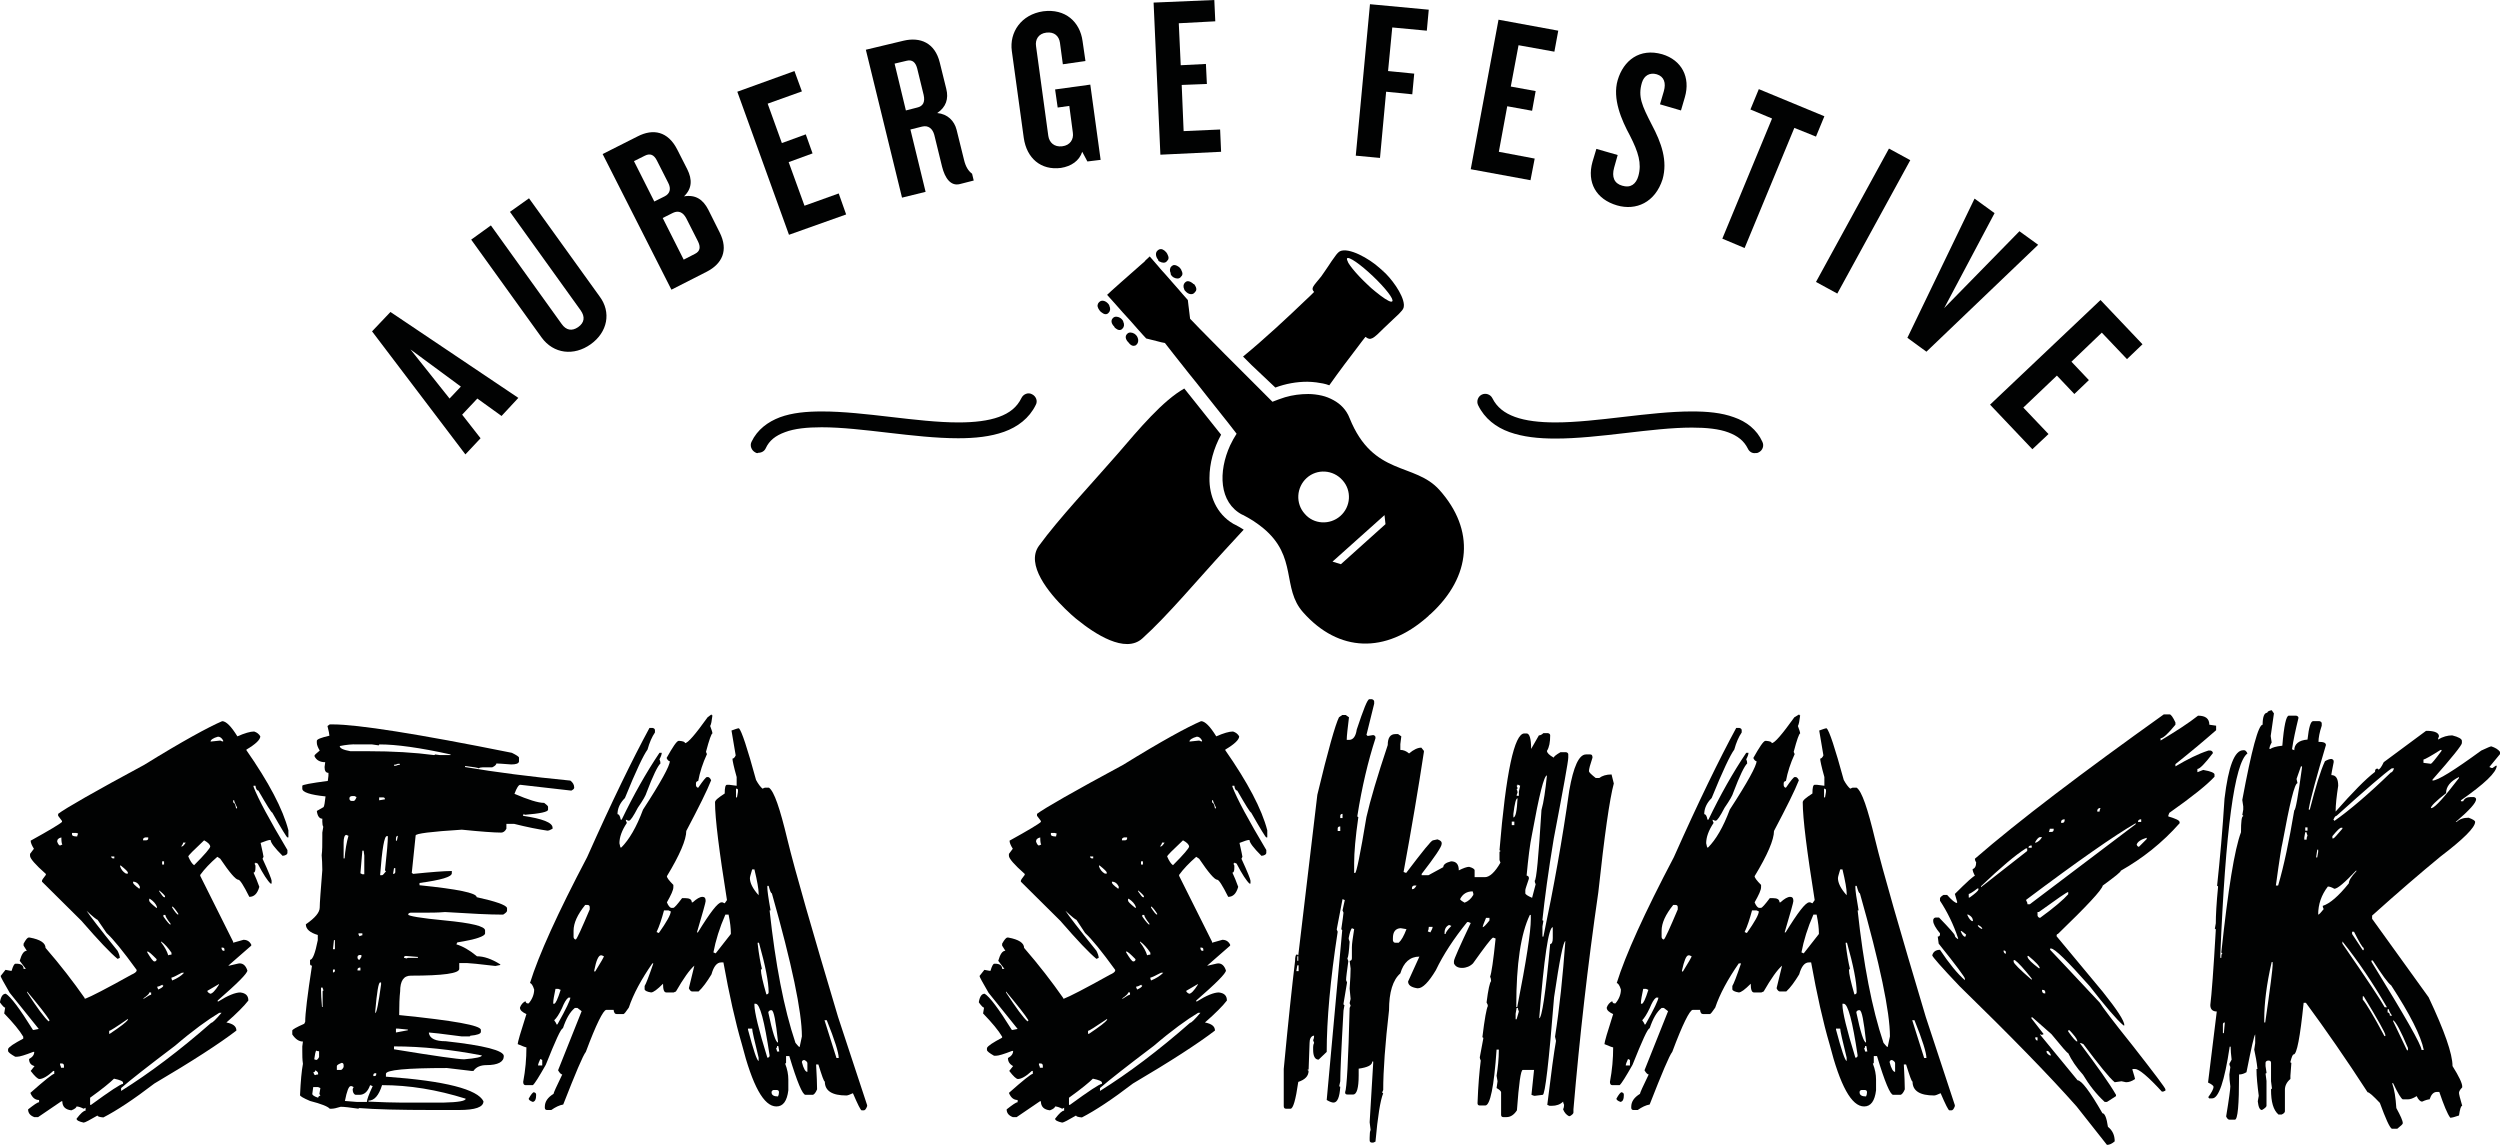
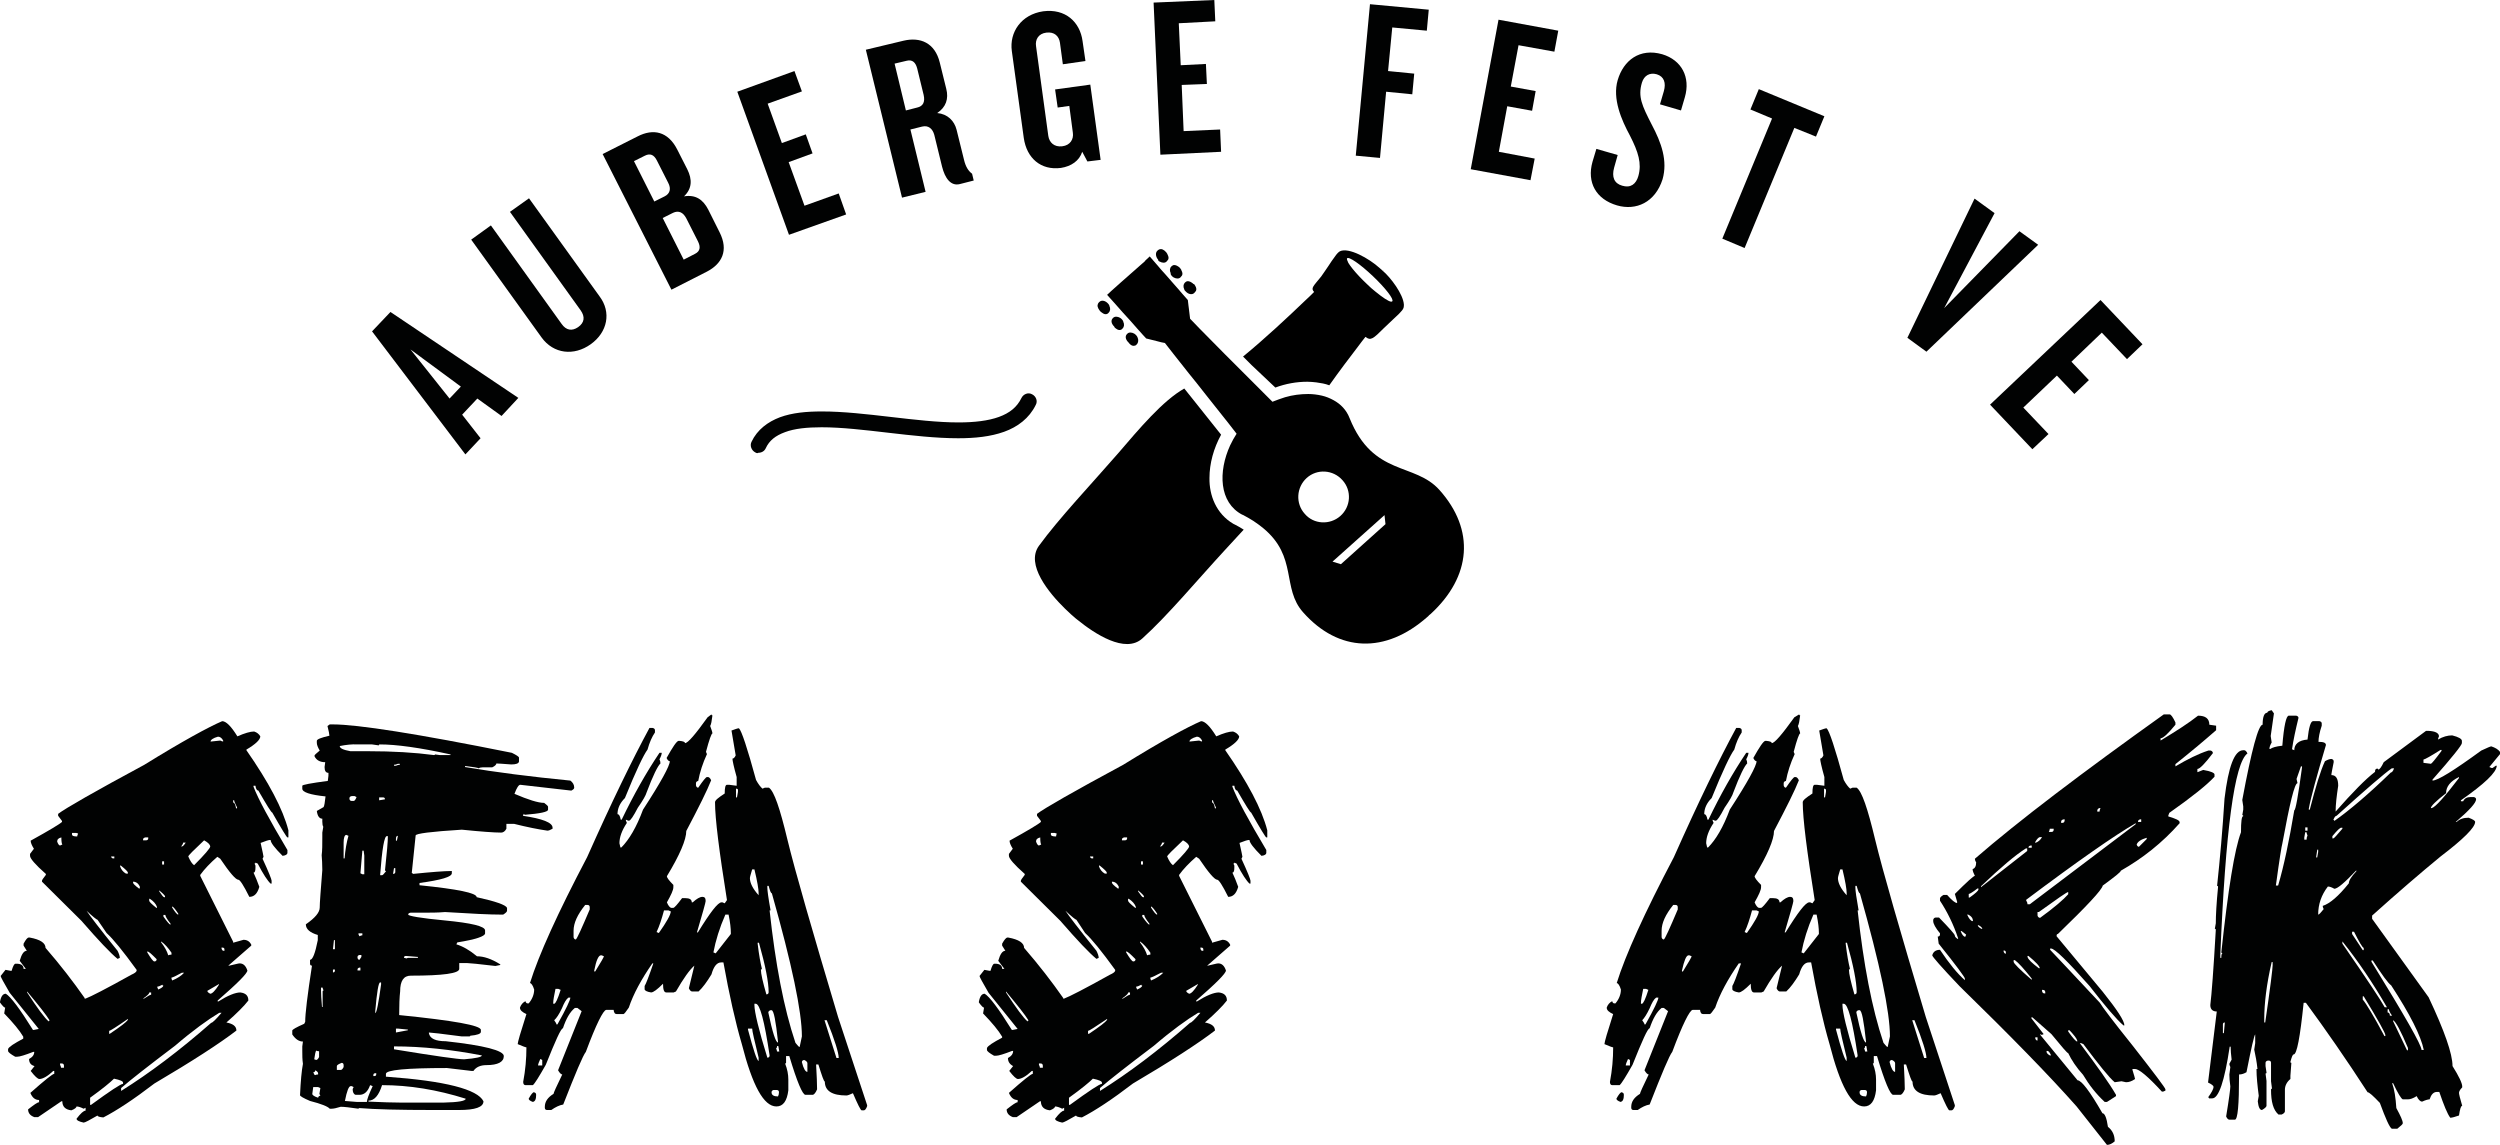
<svg xmlns="http://www.w3.org/2000/svg" width="321" height="147" viewBox="0 0 321 147" fill="none">
  <path d="M96.993 58.097C96.495 57.848 96.246 57.226 96.495 56.728C97.241 55.152 98.61 54.157 100.144 53.577C101.72 52.996 103.544 52.83 105.535 52.83C111.009 52.83 117.768 54.24 123.076 54.24C125.108 54.24 126.891 54.033 128.259 53.535C129.627 53.038 130.581 52.291 131.162 51.089C131.411 50.591 132.033 50.342 132.53 50.632C133.028 50.881 133.277 51.503 132.986 52.001C132.157 53.701 130.664 54.821 128.923 55.443C127.181 56.065 125.19 56.272 123.034 56.272C117.395 56.272 110.635 54.862 105.493 54.862C103.627 54.862 102.01 55.028 100.808 55.484C99.564 55.94 98.776 56.562 98.32 57.557C98.154 57.931 97.78 58.138 97.366 58.138C97.283 58.221 97.117 58.179 96.993 58.097Z" fill="#010202" />
-   <path d="M224.422 57.598C223.925 56.603 223.137 55.981 221.934 55.525C220.732 55.068 219.114 54.903 217.248 54.903C212.106 54.903 205.347 56.312 199.708 56.312C197.551 56.312 195.561 56.105 193.819 55.483C192.078 54.861 190.626 53.741 189.797 52.041C189.548 51.544 189.755 50.922 190.253 50.673C190.751 50.424 191.373 50.631 191.621 51.129C192.202 52.29 193.156 53.036 194.524 53.534C195.893 54.032 197.676 54.239 199.708 54.239C205.015 54.239 211.775 52.829 217.248 52.829C219.239 52.829 221.063 52.995 222.639 53.575C224.215 54.115 225.583 55.151 226.288 56.727C226.537 57.225 226.33 57.847 225.791 58.096C225.666 58.178 225.5 58.178 225.334 58.178C224.961 58.22 224.588 57.971 224.422 57.598Z" fill="#010202" />
  <path d="M28.53 92.598C29.027 92.598 29.691 93.261 30.479 94.547C31.432 94.132 32.137 93.925 32.635 93.925C33.008 94.049 33.257 94.257 33.423 94.547C33.423 94.962 32.842 95.542 31.64 96.247V96.33C34.501 100.435 36.325 103.877 37.031 106.614V107.526H36.906C36.823 107.526 36.16 106.448 34.957 104.333C34.833 104.333 34.252 103.379 33.174 101.513C33.008 101.513 32.842 101.306 32.801 100.891H32.552V101.016C33.133 102.55 34.584 105.245 36.906 109.143V109.517C36.906 109.683 36.699 109.848 36.284 109.89C35.247 108.853 34.75 108.19 34.75 107.858H34.625C34.501 107.858 34.086 107.982 33.464 108.231C33.713 109.351 33.837 109.931 33.837 110.014L33.713 110.263C34.501 111.963 34.874 112.917 34.874 113.083V113.456H34.75C34.377 113.124 33.796 112.253 33.091 110.885L32.801 110.761C32.801 110.844 32.759 110.885 32.676 110.885L32.801 111.134V111.424C32.801 111.839 32.718 112.046 32.552 112.046C32.801 112.585 33.05 113.166 33.298 113.871C33.05 114.742 32.635 115.156 32.013 115.156C31.267 113.663 30.81 112.958 30.603 112.958C30.271 112.958 29.483 112.046 28.281 110.263L27.908 110.014C26.995 110.802 26.249 111.59 25.71 112.336V112.461L29.939 120.92V121.045L31.267 120.671C31.723 120.671 32.054 120.879 32.262 121.293V121.418L29.317 123.989H29.442C30.188 123.823 30.603 123.699 30.769 123.699C31.225 123.699 31.557 123.989 31.764 124.611C31.764 124.984 30.479 126.27 27.949 128.467V128.592H28.032C29.276 127.804 30.23 127.431 30.852 127.431C31.557 127.514 31.889 127.845 31.889 128.467C31.349 129.172 30.396 130.126 29.069 131.287C29.939 131.453 30.354 131.785 30.354 132.324C28.198 133.982 24.673 136.263 19.822 139.124C17.168 141.156 14.97 142.608 13.27 143.479C12.772 143.437 12.523 143.354 12.523 143.23C11.528 143.81 10.906 144.142 10.74 144.142C10.159 144.018 9.828 143.852 9.828 143.644C10.367 142.939 10.74 142.608 10.989 142.608V142.235L10.74 142.359C10.408 142.193 10.077 142.069 9.828 142.069C9.828 142.193 9.62 142.4 9.164 142.566C8.418 142.483 8.003 142.11 8.003 141.405H7.879L4.893 143.437H4.396C3.856 143.23 3.608 142.898 3.608 142.442C4.354 141.861 4.81 141.53 5.018 141.53V141.239C4.52 141.239 4.147 140.949 3.898 140.327C5.723 138.71 6.759 137.88 6.967 137.88V137.507H6.842C6.096 138.212 5.474 138.544 5.059 138.544C4.852 138.544 4.478 138.212 3.939 137.507L4.437 136.885C3.939 136.761 3.732 136.429 3.732 135.973C4.188 135.724 4.396 135.434 4.396 135.061H4.271C3.193 135.475 2.53 135.683 2.198 135.683H1.949C1.368 135.351 1.037 135.102 1.037 134.936V134.687C1.161 134.397 1.825 133.982 2.986 133.36V133.112C2.53 132.324 1.7 131.329 0.539 130.126L0.663 129.38C0.539 129.38 0.332 129.172 0 128.716V128.633C0.124 127.928 0.373 127.596 0.746 127.596C1.368 127.97 2.53 129.504 4.23 132.241H4.354L4.976 132.116L1.244 127.472C0.498 126.187 0.083 125.44 0.083 125.316L0.705 124.528L1.368 124.652H1.493C1.659 124.072 1.825 123.74 1.99 123.74H2.115C2.695 123.74 3.027 123.947 3.027 124.403H3.317L2.53 123.367C2.778 122.496 3.069 122.081 3.442 122.081L3.027 121.418V121.169C3.317 120.63 3.525 120.381 3.691 120.381H3.815C5.183 120.63 5.847 121.086 5.847 121.708C7.754 123.906 9.413 126.062 10.864 128.136V128.218H10.989C11.652 127.97 13.601 126.974 16.877 125.15C17.25 124.984 17.499 124.818 17.541 124.652V124.528C15.799 122.123 14.514 120.547 13.684 119.801L12.523 118.1C12.44 118.1 11.943 117.727 11.113 116.939C11.486 117.52 12.813 119.262 15.094 122.081C15.26 122.413 15.384 122.745 15.384 122.994L15.094 123.118C14.182 122.372 12.648 120.754 10.45 118.225L5.391 113.207V113.083C5.391 113 5.557 112.751 5.888 112.336V112.212C4.52 111.009 3.856 110.222 3.856 109.89V109.641L4.354 108.978C4.064 108.521 3.939 108.19 3.939 107.941C6.345 106.614 7.713 105.785 7.962 105.536V105.411L7.464 104.748V104.499C8.459 103.753 12.15 101.638 18.536 98.196C23.429 95.169 26.788 93.344 28.53 92.598ZM3.483 127.306V127.431C4.81 129.463 5.723 130.707 6.262 131.163C6.262 131.08 6.303 131.038 6.386 131.038C5.93 130.292 4.935 129.048 3.483 127.306ZM7.34 108.065C7.464 108.397 7.589 108.563 7.713 108.563L8.003 108.438C7.92 108.314 7.879 108.024 7.879 107.526C7.506 107.609 7.34 107.775 7.34 108.065ZM7.713 136.595V136.719C7.796 136.885 7.837 137.01 7.837 137.093H8.211V136.844C8.211 136.678 8.128 136.553 7.962 136.553H7.713V136.595ZM9.247 106.904V107.153C9.247 107.319 9.455 107.402 9.911 107.402C9.911 107.319 9.952 107.194 10.035 107.029L9.786 106.946H9.247V106.904ZM14.638 138.502C14.182 138.959 13.187 139.788 11.569 140.949V141.861H11.694C14.14 140.078 15.509 139.166 15.799 139.166V139.042C15.841 138.834 15.426 138.668 14.638 138.502ZM14.016 132.365V132.738H14.099C15.467 131.826 16.214 131.246 16.421 130.955V130.831C14.928 131.868 14.14 132.365 14.016 132.365ZM14.265 109.973C14.306 110.139 14.389 110.222 14.555 110.222H14.68V109.973H14.265ZM15.426 111.134V111.258C15.55 111.631 15.799 111.963 16.172 112.171H16.421V112.046C16.421 111.922 16.131 111.631 15.509 111.134H15.426ZM15.55 140.078C19.2 137.797 23.056 134.895 27.12 131.329C27.286 131.329 27.7 130.914 28.447 130.043H28.156C26.705 130.914 24.798 132.282 22.475 134.273C19.075 136.844 16.794 138.627 15.55 139.705V140.078ZM17.085 113.207V113.332C17.085 113.456 17.333 113.705 17.831 114.078H17.955V113.829C17.748 113.415 17.458 113.207 17.085 113.207ZM18.37 107.816V107.899H18.743C18.909 107.899 19.034 107.816 19.034 107.651V107.526H18.66C18.453 107.568 18.37 107.651 18.37 107.816ZM19.158 127.472C19.158 127.596 18.909 127.845 18.37 128.218H18.494C18.992 127.887 19.282 127.721 19.407 127.721V127.431H19.158V127.472ZM18.909 122.164V122.289C19.365 123.035 19.656 123.45 19.822 123.45C19.987 123.45 20.112 123.367 20.112 123.159C19.49 122.537 19.116 122.164 18.909 122.164ZM19.158 115.364V115.654C19.158 115.778 19.448 116.069 20.07 116.566H20.153V116.442C20.029 116.069 19.697 115.695 19.241 115.405H19.158V115.364ZM20.195 126.684V126.767L20.319 127.057C20.692 126.892 20.941 126.726 20.983 126.56C20.9 126.56 20.858 126.518 20.858 126.435C20.568 126.601 20.319 126.684 20.195 126.684ZM20.444 114.327V114.451C20.775 114.949 20.983 115.198 21.066 115.198H21.19V115.115C21.231 115.032 20.941 114.742 20.444 114.327ZM20.692 120.879V121.003C21.148 121.584 21.439 122.123 21.605 122.662C21.77 122.579 21.936 122.579 22.019 122.579V122.33C21.605 121.708 21.148 121.21 20.692 120.879ZM20.817 110.595V111.009H21.066V110.595H20.817ZM20.983 117.437V117.686C21.48 118.391 21.77 118.722 21.895 118.722V118.598C21.439 118.017 21.231 117.644 21.231 117.478H20.983V117.437ZM22.019 125.523V125.648L22.102 125.896C22.807 125.606 23.305 125.274 23.637 124.901H23.346C22.6 125.316 22.144 125.523 22.019 125.523ZM22.102 116.4V116.525C22.475 117.105 22.724 117.437 22.89 117.437V117.313C22.475 116.691 22.227 116.4 22.102 116.4ZM23.512 108.19C23.512 108.314 23.429 108.48 23.263 108.687H23.346C23.471 108.687 23.637 108.521 23.844 108.19H23.512ZM26.207 107.899C24.839 109.185 24.176 109.848 24.176 109.973C24.424 110.553 24.673 110.927 24.922 111.092C26.29 109.724 26.995 108.895 26.995 108.687C26.954 108.397 26.664 108.148 26.207 107.899ZM26.622 127.223C26.622 127.348 26.747 127.472 26.995 127.596C27.244 127.596 27.617 127.223 28.115 126.435V126.352L26.622 127.223ZM27.037 95.21H27.12L28.281 95.086C28.447 95.169 28.571 95.21 28.654 95.21V95.086C28.488 94.754 28.239 94.588 27.991 94.588C27.369 94.754 27.037 95.003 27.037 95.21ZM28.447 121.708V121.791C28.488 121.957 28.571 122.081 28.695 122.081H28.82V121.915C28.82 121.75 28.737 121.667 28.53 121.667H28.447V121.708ZM29.939 102.757V103.048C30.105 103.048 30.23 103.297 30.313 103.794H30.437V103.67C30.188 103.172 30.064 102.882 30.064 102.757H29.939Z" fill="#010202" />
  <path d="M42.338 93.013H42.712C45.905 93.013 53.576 94.216 65.726 96.662C66.307 96.952 66.638 97.16 66.638 97.284V97.782C66.597 98.031 66.265 98.155 65.643 98.155C64.565 98.072 63.943 98.031 63.736 98.031C63.736 98.155 63.57 98.362 63.197 98.528H61.953C61.745 98.528 61.579 98.57 61.455 98.653C61.372 98.57 60.791 98.487 59.796 98.362H59.713V98.487C63.611 99.15 68.131 99.731 73.232 100.228C73.563 100.477 73.729 100.767 73.729 101.141C73.729 101.265 73.605 101.389 73.356 101.514L66.804 100.767C66.597 100.767 66.348 101.141 66.058 101.928C67.799 102.675 69.085 103.09 69.873 103.09C70.204 103.338 70.37 103.504 70.37 103.587V103.96C70.37 104.251 69.375 104.458 67.343 104.624C67.343 104.541 67.302 104.499 67.26 104.499L67.136 104.748C69.665 105.121 70.951 105.619 70.951 106.283V106.407C70.661 106.573 70.453 106.656 70.287 106.656C69.126 106.49 67.675 106.2 66.016 105.785H65.021V106.407C64.855 106.739 64.606 106.905 64.358 106.905C63.445 106.905 61.745 106.78 59.299 106.531C55.318 106.78 53.369 107.029 53.369 107.278L52.871 112.088C52.954 112.088 52.995 112.129 52.995 112.212C55.442 111.964 57.101 111.839 57.93 111.839H58.013V112.129C58.013 112.586 56.645 113 53.866 113.373V113.664C58.76 114.161 61.206 114.659 61.206 115.198C63.653 115.737 64.938 116.193 65.104 116.566V116.94C65.104 117.064 64.938 117.23 64.606 117.437H64.482C62.865 117.437 60.418 117.313 57.142 117.106C56.23 117.188 55.276 117.189 54.239 117.189H52.705C52.539 117.23 52.415 117.271 52.415 117.437C52.415 117.603 53.991 117.893 57.101 118.184C60.543 118.515 62.284 118.93 62.284 119.469V119.842C62.284 120.216 61.082 120.63 58.718 121.004L58.594 121.252C59.423 121.501 60.294 121.999 61.248 122.787C62.118 122.787 63.114 123.118 64.233 123.823V123.906L63.611 124.031C61.496 123.782 60.252 123.657 59.962 123.657H58.967V124.404C58.967 124.984 56.894 125.275 52.747 125.275C51.834 125.275 51.378 125.938 51.378 127.307C51.295 128.012 51.254 129.048 51.254 130.334C58.262 131.039 61.745 131.661 61.745 132.241V132.49C61.745 132.739 61.289 132.905 60.377 132.988C60.377 133.071 60.335 133.071 60.252 133.071H59.257C56.728 132.739 55.318 132.573 55.069 132.573V132.656C55.193 133.361 55.94 133.693 57.225 133.693C62.201 134.232 64.689 134.895 64.689 135.6C64.689 136.346 63.943 136.761 62.45 136.761C61.704 136.761 61.123 137.01 60.791 137.508H60.543L57.391 137.134C52.166 137.134 49.554 137.383 49.554 137.881V138.254H49.678C57.184 138.793 61.331 139.871 62.077 141.406C62.077 142.152 61.04 142.525 58.925 142.525H55.649C51.254 142.525 48.102 142.442 46.153 142.276C46.07 142.276 46.029 142.318 46.029 142.359C44.909 142.193 44.163 142.11 43.748 142.11C43.209 142.276 42.836 142.359 42.587 142.359H42.338C42.09 142.069 41.26 141.737 39.809 141.364C38.938 140.991 38.523 140.742 38.523 140.618C38.606 138.793 38.731 137.466 38.897 136.595C38.814 136.056 38.814 135.476 38.814 134.937V134.356L38.897 133.734C38.399 133.734 37.943 133.444 37.528 132.822V132.324C37.528 132.2 38.026 131.909 39.062 131.453L39.187 131.205C39.187 130.168 39.477 127.763 40.058 123.989C39.892 123.989 39.809 123.906 39.809 123.74V123.243C40.141 123.243 40.472 122.413 40.804 120.713V120.05C39.809 119.759 39.27 119.303 39.27 118.681C40.472 117.852 41.053 117.147 41.053 116.525C41.053 115.944 41.177 114.369 41.385 111.715C41.385 110.968 41.343 110.305 41.302 109.807C41.385 109.227 41.385 108.439 41.385 107.527V106.905L41.509 106.158C41.426 106.034 41.385 105.785 41.385 105.495V105.121C41.011 105.121 40.763 104.79 40.68 104.126L41.55 103.629C41.633 103.504 41.716 103.048 41.799 102.26C39.809 102.053 38.814 101.721 38.814 101.265V100.892C38.814 100.767 39.892 100.56 42.09 100.27L42.172 99.606V99.233C41.841 99.233 41.675 98.984 41.675 98.487L41.758 97.865C41.094 97.865 40.638 97.616 40.389 97.118V96.994C40.389 96.952 40.597 96.745 41.053 96.372C40.804 95.957 40.68 95.625 40.68 95.377V95.128C40.68 94.92 41.219 94.713 42.297 94.464C42.297 94.298 42.214 93.884 42.048 93.22L42.338 93.013ZM40.224 139.539L40.099 140.452C40.099 140.618 40.348 140.784 40.846 140.949C40.887 140.784 40.97 140.701 41.136 140.701L41.011 140.452L41.136 139.705L40.846 139.581H40.224V139.539ZM40.472 137.425C40.472 137.591 40.389 137.673 40.224 137.673C40.306 137.922 40.389 138.047 40.472 138.047C40.638 137.964 40.763 137.964 40.846 137.964V137.839C40.846 137.673 40.721 137.549 40.472 137.425ZM40.597 134.895C40.514 135.02 40.431 135.393 40.348 136.015L40.597 136.098C40.721 136.098 40.846 135.973 40.97 135.724V134.978C40.887 134.978 40.763 134.978 40.597 134.895ZM41.219 126.768V127.141C41.219 127.597 41.26 128.343 41.343 129.297H41.426V127.307C41.426 127.224 41.468 127.182 41.55 127.182C41.468 127.016 41.426 126.892 41.426 126.809H41.219V126.768ZM42.877 120.713L42.753 121.874H43.002V120.713H42.877ZM42.753 124.487V124.86C42.919 124.86 43.002 124.777 43.002 124.611V124.487H42.753ZM43.251 136.886V137.383H43.748C43.873 137.383 43.997 137.259 44.121 137.01V136.761C44.121 136.595 44.038 136.471 43.873 136.471C43.458 136.637 43.251 136.761 43.251 136.886ZM43.624 95.791C43.624 96.082 44.08 96.289 44.992 96.455H47.273C50.425 96.455 53.244 96.621 55.732 96.952C55.815 96.952 55.857 96.911 55.857 96.869L56.479 96.952H57.847V96.869C53.908 95.999 50.881 95.584 48.766 95.584C48.683 95.584 48.641 95.625 48.641 95.708L47.771 95.584H45.863C45.241 95.543 44.453 95.625 43.624 95.791ZM44.121 108.19V110.222H44.246C44.329 109.144 44.495 108.19 44.743 107.319L44.453 107.195C44.246 107.236 44.121 107.568 44.121 108.19ZM47.522 139.332C47.231 140.162 46.775 140.576 46.153 140.576H45.656C45.407 140.493 45.283 140.244 45.283 139.83L45.407 139.581L45.158 139.457H45.034C44.785 139.457 44.536 140.079 44.287 141.364L45.822 141.488H47.107C47.107 141.198 47.356 140.535 47.853 139.457L47.522 139.332ZM44.868 102.509V102.592C44.909 102.758 44.992 102.841 45.158 102.841H45.407C45.531 102.841 45.656 102.675 45.78 102.343L45.531 102.219H45.158C44.951 102.26 44.868 102.343 44.868 102.509ZM45.905 122.87V122.994C45.946 123.16 46.029 123.243 46.153 123.243L46.402 122.87V122.621H46.153C45.987 122.662 45.905 122.745 45.905 122.87ZM45.905 124.487V124.611H46.278V124.238H46.153C45.987 124.279 45.905 124.362 45.905 124.487ZM46.029 119.842V119.967L46.153 120.216C46.319 120.133 46.444 120.091 46.527 120.091V119.842H46.029ZM46.527 109.227L46.278 112.129L46.527 112.254H46.775V109.849L46.693 109.227H46.527ZM49.056 139.332C48.641 140.659 48.061 141.323 47.315 141.323V141.447C49.139 141.53 50.466 141.571 51.337 141.571H57.018C58.842 141.53 59.796 141.364 59.796 141.074C56.106 139.913 52.539 139.332 49.056 139.332ZM47.937 138.047V138.171H48.061C48.227 138.171 48.31 138.088 48.31 137.922V137.798H48.227C48.019 137.798 47.937 137.881 47.937 138.047ZM48.185 129.795V130.085C48.351 130.085 48.6 128.841 48.932 126.394V126.145H48.807C48.6 126.145 48.393 127.39 48.185 129.795ZM48.683 102.385V102.758L49.429 102.633C49.429 102.468 49.346 102.385 49.181 102.385H48.683ZM48.807 112.378H49.056C49.139 112.378 49.305 112.212 49.554 111.881C49.554 111.798 49.512 111.798 49.429 111.798C49.678 109.517 49.803 108.024 49.803 107.361H49.678C49.346 107.319 49.056 109.019 48.807 112.378ZM50.59 111.466C50.508 111.922 50.466 112.171 50.466 112.212C50.632 112.212 50.756 112.129 50.756 111.964V111.466H50.59ZM50.59 98.196V98.321H50.839C51.005 98.238 51.171 98.196 51.337 98.196V98.072H51.088C50.922 98.155 50.756 98.196 50.59 98.196ZM50.59 134.356V134.729C55.898 135.6 58.884 136.015 59.589 136.015C61.123 135.89 61.87 135.724 61.87 135.517C58.013 134.771 54.239 134.356 50.59 134.356ZM50.839 107.692V107.941H50.964L51.088 107.319C50.922 107.319 50.839 107.444 50.839 107.692ZM50.839 132.075V132.573L52.373 132.283V132.2L51.13 132.075H50.839ZM51.876 122.994C52.042 122.994 52.125 123.035 52.125 123.077L52.373 122.994H53.659V122.87L52.125 122.745C51.917 122.745 51.876 122.828 51.876 122.994Z" fill="#010202" />
  <path d="M91.353 91.727C91.353 91.81 91.394 91.851 91.477 91.851C91.394 92.556 91.311 93.012 91.187 93.22C91.353 93.676 91.477 94.008 91.477 94.174C91.353 94.174 91.063 94.961 90.648 96.537L90.772 96.827C90.233 97.989 89.86 99.15 89.653 100.269C89.487 100.311 89.362 100.394 89.362 100.56V100.85C89.404 101.016 89.487 101.14 89.653 101.14C90.275 100.228 90.648 99.772 90.772 99.772H90.897C91.021 99.772 91.187 99.896 91.311 100.186C90.814 101.472 89.736 103.628 88.118 106.697C88.118 107.816 87.289 109.765 85.63 112.502C85.63 112.709 85.921 113.083 86.46 113.622V113.912C86.46 114.285 86.169 114.907 85.63 115.861C85.796 116.276 86.004 116.525 86.169 116.566H86.46C86.584 116.566 86.957 116.151 87.579 115.322H87.994C88.533 115.322 88.823 115.488 88.823 115.861H88.948C89.445 115.405 89.86 115.156 90.192 115.156C90.482 115.156 90.606 115.322 90.606 115.695C90.606 115.861 90.233 117.188 89.487 119.718H89.611C91.187 117.147 92.182 115.861 92.638 115.861H92.763L93.053 115.985L93.343 115.571C92.348 109.309 91.809 105.121 91.809 103.006C91.809 102.757 92.224 102.426 93.053 101.886C93.053 101.14 93.136 100.767 93.343 100.767H93.634L94.587 100.891V99.772C94.214 98.445 94.048 97.657 94.048 97.408C94.173 97.408 94.339 97.284 94.463 96.993L93.924 93.8C94.38 93.634 94.712 93.51 94.878 93.51C95.209 93.8 95.956 96.04 97.076 100.145C97.366 100.684 97.656 101.057 97.905 101.264L98.195 101.14H98.734C99.398 101.596 100.144 103.794 101.098 107.775C102.093 111.88 104.291 119.469 107.608 130.582L111.34 141.903V142.027C111.216 142.4 111.05 142.566 110.926 142.566H110.635C110.511 142.566 110.138 141.82 109.516 140.368C109.143 140.534 108.852 140.659 108.686 140.659C106.862 140.659 105.908 140.078 105.908 138.875C105.784 138.875 105.535 138.129 105.079 136.678H104.788C104.871 138.129 104.913 139.207 104.913 139.871C104.747 140.285 104.54 140.534 104.374 140.576H103.42C103.047 140.576 102.342 138.917 101.347 135.6H100.932V136.429C100.932 136.512 100.89 136.553 100.808 136.553C101.098 137.3 101.222 137.963 101.222 138.627V139.995C101.056 141.364 100.559 142.068 99.688 142.068C98.071 142.068 96.619 139.415 95.251 134.065C94.421 131.245 93.634 127.721 92.887 123.574H92.597C92.058 123.574 91.643 124.072 91.353 125.108C90.772 126.062 90.233 126.808 89.694 127.306H88.865C88.74 127.306 88.575 127.182 88.45 126.891L89.155 123.989C88.533 124.528 87.745 125.647 86.791 127.306L86.501 127.43H85.547C85.257 127.43 85.133 127.057 85.133 126.311C84.386 127.057 83.889 127.43 83.599 127.43C83.059 127.348 82.769 127.182 82.769 127.016V126.601C82.935 126.352 83.308 125.399 83.889 123.698H83.764C82.355 125.73 81.318 127.638 80.737 129.379C80.364 129.919 80.157 130.209 80.032 130.209H79.203C78.954 130.209 78.83 130.043 78.788 129.67H77.835C77.461 129.711 76.549 131.494 75.222 135.06C74.849 135.517 73.895 137.797 72.319 141.82C71.822 141.903 71.324 142.151 70.785 142.525H70.246C70.08 142.525 69.956 142.442 69.956 142.234V142.11C69.956 141.446 70.329 140.907 71.075 140.451C71.075 140.327 71.448 139.498 72.195 137.963C72.071 137.963 71.863 137.797 71.656 137.424L74.683 129.836L74.144 129.421H73.812C73.19 129.919 72.693 130.789 72.278 132.033C72.029 132.033 71.324 133.609 70.08 136.719C69.209 138.253 68.67 139.124 68.421 139.332H67.468C67.302 139.332 67.177 139.207 67.177 138.917C67.468 137.383 67.592 135.931 67.592 134.48C67.509 134.48 67.136 134.356 66.472 134.065C66.472 133.816 66.846 132.531 67.592 130.209C67.053 129.96 66.763 129.711 66.763 129.379C66.887 129.006 67.136 128.716 67.468 128.55C67.509 128.716 67.592 128.84 67.758 128.84H67.882C68.338 128.301 68.587 127.679 68.587 127.057C68.421 126.518 68.214 126.228 68.048 126.228C69.168 122.62 71.614 117.229 75.388 110.056C78.54 102.965 81.235 97.449 83.391 93.469H83.806C83.972 93.51 84.096 93.593 84.096 93.759V94.049C83.723 94.588 83.391 95.335 83.142 96.247C82.645 96.91 81.65 98.984 80.24 102.467C79.576 103.13 79.286 103.835 79.286 104.54C79.493 104.54 79.618 104.789 79.701 105.245H79.825C81.359 102.052 82.977 99.191 84.677 96.662H84.967C84.967 96.827 84.884 97.118 84.677 97.491C84.76 97.657 84.801 97.823 84.801 98.03C84.469 98.32 83.847 99.564 83.018 101.762C82.935 102.094 82.562 102.757 81.898 103.711C81.318 104.831 80.945 105.37 80.779 105.37H80.654L80.364 105.245V105.37L80.489 105.66C79.825 106.655 79.535 107.526 79.535 108.272L79.659 108.812H79.784C80.779 107.816 81.733 106.199 82.562 103.96C84.884 100.394 86.004 98.32 86.004 97.74C85.879 97.74 85.713 97.615 85.589 97.325C86.377 95.915 86.874 95.169 87.123 95.127H87.248C87.704 95.169 87.953 95.252 87.953 95.418C88.326 95.418 89.28 94.298 90.855 92.1L91.353 91.727ZM68.546 140.244C68.712 140.285 68.836 140.368 68.836 140.534V140.659C68.836 141.156 68.712 141.405 68.421 141.488C68.048 141.364 67.882 141.198 67.882 141.073C68.173 140.534 68.421 140.244 68.546 140.244ZM69.375 135.973C69.209 136.346 69.085 136.636 69.085 136.802H69.624V136.097L69.375 135.973ZM71.324 126.974C71.158 127.804 71.034 128.384 71.034 128.757V128.882H71.158C71.324 128.882 71.614 128.301 71.988 127.099L71.697 126.974H71.324ZM71.158 130.997C71.324 131.245 71.448 131.411 71.448 131.536H71.573C72.693 129.545 73.232 128.384 73.232 128.094H72.983C72.693 128.301 72.444 128.757 72.153 129.462C71.78 130.25 71.448 130.748 71.158 130.997ZM73.646 119.51V120.34C73.688 120.505 73.771 120.63 73.937 120.63C74.103 120.505 74.683 119.22 75.72 116.773V116.483C75.72 116.317 75.637 116.193 75.429 116.193H75.139C74.144 117.437 73.646 118.515 73.646 119.51ZM76.3 124.611V124.735H76.425C77.171 123.533 77.544 122.869 77.544 122.786L77.254 122.662H77.13C76.839 122.703 76.549 123.325 76.3 124.611ZM85.257 116.898C84.967 117.976 84.677 118.888 84.303 119.676L84.594 119.8C85.589 118.391 86.128 117.437 86.128 117.022L85.838 116.898H85.257ZM93.136 117.437C92.39 119.137 91.892 120.754 91.602 122.288L91.892 122.413L93.841 119.925V119.8C93.841 119.22 93.758 118.432 93.551 117.437H93.136ZM94.504 101.264V102.384H94.629L94.753 101.679V101.555C94.795 101.347 94.712 101.264 94.504 101.264ZM96.039 132.075V132.199C96.744 134.853 97.2 136.222 97.407 136.222V135.807C96.868 133.609 96.578 132.365 96.578 132.075H96.039ZM96.578 111.631C96.412 112.212 96.288 112.585 96.288 112.751C96.288 113.373 96.661 114.119 97.407 114.949V114.658C97.407 114.202 97.241 113.166 96.868 111.631H96.578ZM96.868 128.923V129.048C96.868 129.919 97.407 132.199 98.527 135.807C98.693 135.807 98.817 135.724 98.817 135.517C98.154 131.08 97.573 128.882 97.034 128.882H96.868V128.923ZM97.283 121.044V121.169C97.449 122.62 97.656 123.698 97.822 124.362C97.822 124.445 97.78 124.486 97.698 124.486C97.698 125.025 97.946 126.103 98.402 127.679C98.568 127.679 98.693 127.596 98.693 127.389C98.693 126.104 98.278 123.989 97.449 121.044H97.283ZM98.527 113.705V113.995C98.527 114.327 98.651 115.28 98.942 116.898H98.817C99.564 123.781 100.642 129.462 102.135 133.899C102.425 134.273 102.591 134.438 102.674 134.438L102.964 133.07C102.964 129.919 101.678 123.781 99.107 114.7C98.983 114.7 98.859 114.368 98.693 113.746H98.527V113.705ZM98.651 130.001C99.19 132.572 99.605 133.858 99.895 133.858V133.734C99.605 131.08 99.356 129.711 99.066 129.711H98.942C98.776 129.753 98.651 129.877 98.651 130.001ZM99.066 140.244C99.066 140.617 99.356 140.783 99.895 140.783C99.978 140.617 100.02 140.451 100.02 140.244C100.02 140.078 99.937 139.954 99.729 139.954H99.315C99.19 139.995 99.066 140.078 99.066 140.244ZM99.771 134.314C99.771 134.48 99.729 134.604 99.647 134.604C99.729 134.77 99.771 134.936 99.771 135.019H100.061L99.937 134.314H99.771ZM102.964 136.387C103.171 137.217 103.42 137.631 103.669 137.631V136.512C103.669 136.387 103.544 136.222 103.254 136.097C103.047 136.139 102.964 136.222 102.964 136.387ZM105.867 130.997L107.401 135.848H107.691C107.691 135.185 107.194 133.568 106.157 130.997H105.867Z" fill="#010202" />
  <path d="M154.218 92.598C154.715 92.598 155.379 93.261 156.167 94.547C157.12 94.132 157.825 93.925 158.323 93.925C158.696 94.049 158.945 94.257 159.111 94.547C159.111 94.962 158.53 95.542 157.328 96.247V96.33C160.189 100.435 162.014 103.877 162.719 106.614V107.526H162.594C162.511 107.526 161.848 106.448 160.645 104.333C160.521 104.333 159.94 103.379 158.862 101.513C158.696 101.513 158.53 101.306 158.489 100.891H158.24V101.016C158.821 102.55 160.272 105.245 162.594 109.143V109.517C162.594 109.683 162.387 109.848 161.972 109.89C160.935 108.853 160.438 108.19 160.438 107.858H160.313C160.189 107.858 159.774 107.982 159.152 108.231C159.401 109.351 159.526 109.931 159.526 110.014L159.401 110.263C160.189 111.963 160.562 112.917 160.562 113.083V113.456H160.438C160.065 113.124 159.484 112.253 158.779 110.885L158.489 110.761C158.489 110.844 158.447 110.885 158.364 110.885L158.489 111.134V111.424C158.489 111.839 158.406 112.046 158.24 112.046C158.489 112.585 158.738 113.166 158.986 113.871C158.738 114.742 158.323 115.156 157.701 115.156C156.955 113.663 156.498 112.958 156.291 112.958C155.959 112.958 155.171 112.046 153.969 110.263L153.596 110.014C152.683 110.802 151.937 111.59 151.398 112.336V112.461L155.628 120.92V121.045L156.955 120.671C157.411 120.671 157.742 120.879 157.95 121.293V121.418L155.006 123.989H155.089C155.835 123.823 156.25 123.699 156.415 123.699C156.872 123.699 157.203 123.989 157.411 124.611C157.411 124.984 156.125 126.27 153.596 128.467V128.592H153.679C154.923 127.804 155.876 127.431 156.498 127.431C157.203 127.514 157.535 127.845 157.535 128.467C156.996 129.172 156.042 130.126 154.715 131.287C155.586 131.453 156.001 131.785 156.001 132.324C153.844 133.982 150.32 136.263 145.468 139.124C142.814 141.156 140.616 142.608 138.916 143.479C138.419 143.437 138.17 143.354 138.17 143.23C137.175 143.81 136.553 144.142 136.387 144.142C135.806 144.018 135.474 143.852 135.474 143.644C136.013 142.939 136.387 142.608 136.635 142.608V142.235L136.387 142.359C136.055 142.193 135.723 142.069 135.474 142.069C135.474 142.193 135.267 142.4 134.811 142.566C134.064 142.483 133.65 142.11 133.65 141.405H133.525L130.54 143.437H130.042C129.503 143.23 129.254 142.898 129.254 142.442C130.001 141.861 130.457 141.53 130.664 141.53V141.239C130.167 141.239 129.793 140.949 129.545 140.327C131.369 138.71 132.406 137.88 132.613 137.88V137.507H132.489C131.742 138.212 131.12 138.544 130.706 138.544C130.498 138.544 130.125 138.212 129.586 137.507L130.084 136.885C129.627 136.636 129.42 136.305 129.42 135.849C129.876 135.6 130.084 135.309 130.084 134.936H129.959C128.881 135.351 128.218 135.558 127.886 135.558H127.637C127.056 135.227 126.725 134.978 126.725 134.812V134.563C126.849 134.273 127.513 133.858 128.674 133.236V133.112C128.218 132.324 127.388 131.329 126.227 130.126L126.352 129.38C126.227 129.38 126.02 129.172 125.688 128.716V128.633C125.812 127.928 126.061 127.596 126.434 127.596C127.056 127.97 128.218 129.504 129.918 132.241H130.042L130.664 132.116L126.932 127.472C126.186 126.187 125.771 125.44 125.771 125.316L126.393 124.528L127.056 124.652H127.181C127.347 124.072 127.513 123.74 127.678 123.74H127.761C128.342 123.74 128.674 123.947 128.674 124.403H128.964L128.176 123.367C128.425 122.496 128.715 122.081 129.088 122.081L128.674 121.418V121.169C128.964 120.63 129.213 120.381 129.337 120.381H129.462C130.83 120.63 131.494 121.086 131.494 121.708C133.401 123.906 135.06 126.062 136.511 128.136V128.218H136.635C137.299 127.97 139.248 126.974 142.524 125.15C142.897 124.984 143.146 124.818 143.187 124.652V124.528C141.446 122.123 140.16 120.547 139.331 119.801L138.211 118.1C138.128 118.1 137.631 117.727 136.801 116.939C137.175 117.52 138.502 119.262 140.782 122.081C140.948 122.413 141.073 122.745 141.073 122.994L140.782 123.118C139.87 122.372 138.336 120.754 136.138 118.225L131.079 113.207V113.083C131.079 113 131.245 112.751 131.576 112.336V112.212C130.208 111.009 129.545 110.222 129.545 109.89V109.641L130.042 108.978C129.752 108.521 129.627 108.19 129.627 107.941C132.033 106.614 133.401 105.785 133.65 105.536V105.411L133.152 104.748V104.499C134.147 103.753 137.838 101.638 144.224 98.196C149.117 95.169 152.476 93.344 154.218 92.598ZM129.171 127.306V127.431C130.498 129.463 131.411 130.707 131.95 131.163C131.95 131.08 131.991 131.038 132.074 131.038C131.618 130.292 130.623 129.048 129.171 127.306ZM133.028 108.065C133.152 108.397 133.277 108.563 133.401 108.563L133.691 108.438C133.608 108.314 133.567 108.024 133.567 107.526C133.194 107.609 133.028 107.775 133.028 108.065ZM133.401 136.595V136.719C133.484 136.885 133.525 137.01 133.525 137.093H133.899V136.844C133.899 136.678 133.816 136.553 133.65 136.553H133.401V136.595ZM134.935 106.904V107.153C134.935 107.319 135.143 107.402 135.599 107.402C135.599 107.319 135.64 107.194 135.682 107.029L135.433 106.946H134.935V106.904ZM140.326 138.502C139.87 138.959 138.875 139.788 137.257 140.949V141.861H137.382C139.828 140.078 141.197 139.166 141.487 139.166V139.042C141.529 138.834 141.114 138.668 140.326 138.502ZM139.704 132.365V132.738H139.828C141.197 131.826 141.943 131.246 142.151 130.955V130.831C140.616 131.868 139.828 132.365 139.704 132.365ZM139.953 109.973C139.994 110.139 140.077 110.222 140.243 110.222H140.368V109.973H139.953ZM141.114 111.134V111.258C141.238 111.631 141.487 111.963 141.86 112.171H142.109V112.046C142.109 111.922 141.819 111.631 141.197 111.134H141.114ZM141.238 140.078C144.888 137.797 148.744 134.895 152.808 131.329C152.974 131.329 153.388 130.914 154.135 130.043H153.844C152.393 130.914 150.486 132.282 148.163 134.273C144.763 136.844 142.482 138.627 141.238 139.705V140.078ZM142.773 113.207V113.332C142.773 113.456 143.021 113.705 143.519 114.078H143.643V113.829C143.436 113.415 143.146 113.207 142.773 113.207ZM144.058 107.816V107.899H144.431C144.597 107.899 144.722 107.816 144.722 107.651V107.526H144.348C144.141 107.568 144.058 107.651 144.058 107.816ZM144.846 127.472C144.846 127.596 144.597 127.845 144.058 128.218H144.183C144.68 127.887 144.97 127.721 145.095 127.721V127.431H144.846V127.472ZM144.597 122.164V122.289C145.053 123.035 145.344 123.45 145.51 123.45C145.675 123.45 145.8 123.367 145.8 123.159C145.178 122.537 144.805 122.164 144.597 122.164ZM144.846 115.364V115.654C144.846 115.778 145.136 116.069 145.758 116.566H145.841V116.442C145.717 116.069 145.385 115.695 144.929 115.405H144.846V115.364ZM145.883 126.684V126.767L146.007 127.057C146.38 126.892 146.629 126.726 146.671 126.56C146.588 126.56 146.546 126.518 146.546 126.435C146.256 126.601 146.007 126.684 145.883 126.684ZM146.132 114.327V114.451C146.463 114.949 146.671 115.198 146.754 115.198H146.878V115.115C146.919 115.032 146.629 114.742 146.132 114.327ZM146.38 120.879V121.003C146.836 121.584 147.127 122.123 147.293 122.662C147.458 122.579 147.624 122.579 147.707 122.579V122.33C147.293 121.708 146.836 121.21 146.38 120.879ZM146.505 110.595V111.009H146.754V110.595H146.505ZM146.671 117.437V117.686C147.168 118.391 147.458 118.722 147.583 118.722V118.598C147.127 118.017 146.919 117.644 146.919 117.478H146.671V117.437ZM147.707 125.523V125.648L147.79 125.896C148.495 125.606 148.993 125.274 149.366 124.901H149.076C148.288 125.316 147.832 125.523 147.707 125.523ZM147.79 116.4V116.525C148.163 117.105 148.412 117.437 148.578 117.437V117.313C148.163 116.691 147.915 116.4 147.79 116.4ZM149.2 108.19C149.2 108.314 149.117 108.48 148.951 108.687H149.034C149.159 108.687 149.325 108.521 149.532 108.19H149.2ZM151.896 107.899C150.527 109.185 149.864 109.848 149.864 109.973C150.112 110.553 150.361 110.927 150.61 111.092C151.978 109.724 152.683 108.895 152.683 108.687C152.642 108.397 152.352 108.148 151.896 107.899ZM152.31 127.223C152.31 127.348 152.435 127.472 152.683 127.596C152.932 127.596 153.305 127.223 153.803 126.435V126.352L152.31 127.223ZM152.725 95.21H152.808L153.969 95.086C154.135 95.169 154.259 95.21 154.342 95.21V95.086C154.176 94.754 153.927 94.588 153.679 94.588C153.057 94.754 152.725 95.003 152.725 95.21ZM154.135 121.708V121.791C154.176 121.957 154.218 122.081 154.384 122.081H154.508V121.915C154.508 121.75 154.425 121.667 154.218 121.667H154.135V121.708ZM155.628 102.757V103.048C155.793 103.048 155.918 103.297 156.001 103.794H156.125V103.67C155.876 103.172 155.752 102.882 155.752 102.757H155.628Z" fill="#010202" />
-   <path d="M175.822 89.778H176.154C176.32 89.819 176.444 89.944 176.444 90.068V90.359L175.449 94.381C175.532 94.381 175.574 94.422 175.574 94.505L176.32 94.381C176.486 94.422 176.61 94.505 176.61 94.671V94.796C175.656 97.74 174.869 101.057 174.288 104.748C174.288 104.872 174.329 104.914 174.412 104.914C174.039 107.485 173.873 109.475 173.873 110.802V112.087H173.998C174.164 112.087 174.661 109.682 175.449 104.914C175.947 102.716 176.859 99.647 178.186 95.666C178.186 94.713 178.518 94.256 179.181 94.256H179.513L179.928 94.547L179.803 95.542V96.288C180.218 96.288 180.591 96.454 180.923 96.745C181.503 96.247 182.042 95.998 182.499 95.998L182.83 96.413V96.537C182.125 101.182 181.255 106.323 180.218 111.963L180.55 112.087C182.664 109.309 183.784 107.899 183.991 107.899L184.572 107.775C184.945 107.899 185.111 108.065 185.111 108.231V108.355C185.111 108.729 184.24 110.014 182.54 112.212V112.378H183.411L185.318 111.341C185.318 111.009 185.65 110.761 186.314 110.595C186.977 110.595 187.309 110.968 187.309 111.756C187.889 111.465 188.346 111.3 188.636 111.3C189.092 111.424 189.341 111.59 189.341 111.756V112.627H190.668C191.248 112.627 191.953 112.005 192.658 110.761L192.534 110.429V109.434C192.534 109.351 192.575 109.309 192.658 109.309C192.658 109.226 192.617 109.185 192.534 109.185C193.363 99.191 194.441 94.174 195.727 94.174H196.017C196.39 94.174 196.598 94.837 196.598 96.164L197.593 94.422C197.759 94.422 197.966 94.339 198.173 94.132H198.754C198.92 94.174 199.044 94.256 199.044 94.422C199.044 95.293 198.92 95.957 198.629 96.413C198.629 96.662 198.92 96.952 199.5 97.284C199.5 97.159 199.791 96.91 200.371 96.579H201.076C201.242 96.62 201.366 96.703 201.366 96.869V97.284C201.366 97.74 200.744 101.182 199.5 107.692C198.795 111.922 198.339 115.363 198.049 118.1C198.049 118.183 198.09 118.225 198.173 118.225L198.049 118.971V120.257H198.173C199.5 113.954 200.62 107.733 201.491 101.513C202.03 98.445 202.735 96.869 203.647 96.869H204.186C204.393 96.869 204.476 96.993 204.476 97.284C204.186 98.154 204.02 98.735 204.02 99.025C204.02 99.15 204.311 99.44 204.891 99.896H205.347C205.72 99.606 206.259 99.44 206.923 99.44L207.213 100.601C206.674 102.591 206.011 107.277 205.223 114.576C203.854 123.989 202.818 133.236 202.03 142.442V142.856C202.03 142.981 201.864 143.147 201.574 143.313H201.449C201.118 143.147 200.869 142.856 200.703 142.442C200.786 142.276 200.827 142.068 200.827 141.861C200.744 141.695 200.703 141.529 200.703 141.446C200.33 141.82 199.832 141.986 199.251 141.986H198.961L198.671 141.861C199.169 137.756 199.542 135.019 199.791 133.651L199.666 133.112C200.247 129.421 200.661 125.357 200.993 120.837C200.744 120.837 200.247 123.242 199.542 128.052C198.878 136.429 198.381 140.576 198.09 140.576L197.095 140.7H196.971L196.639 140.576L196.971 137.383H195.519C195.271 137.383 195.022 139.124 194.773 142.566C194.4 143.147 193.944 143.437 193.446 143.437H193.031C192.865 143.437 192.741 143.354 192.741 143.147V140.244C192.741 140.12 192.534 139.912 192.161 139.705C192.161 139.622 192.202 139.332 192.285 138.834L192.161 138.129C192.326 137.092 192.451 135.973 192.451 134.812V134.77H192.161C191.829 139.58 191.331 141.944 190.709 141.944H190.004C189.838 141.944 189.714 141.861 189.714 141.654C189.797 139.332 189.963 137.507 190.129 136.18C190.046 136.014 190.004 135.848 190.004 135.765L190.46 133.319C190.46 133.236 190.419 133.194 190.336 133.194C190.626 130.789 190.875 129.462 191.041 129.172C191.041 129.048 190.999 128.923 190.875 128.716C191.082 127.057 191.29 126.145 191.456 125.979C191.456 125.772 191.414 125.564 191.331 125.399C191.497 124.984 191.746 123.367 192.036 120.505L191.704 120.381C191.414 120.547 190.585 121.666 189.133 123.698C188.76 124.072 188.263 124.279 187.724 124.279C187.184 124.279 186.853 124.072 186.687 123.698V123.408C186.687 123.159 187.433 121.501 188.843 118.515L188.553 118.391H188.387C186.645 120.547 185.318 122.579 184.365 124.569C183.452 126.103 182.664 126.891 182.084 126.891H181.96C181.172 126.767 180.798 126.477 180.798 126.021L182.25 122.828C181.047 122.828 180.218 123.574 179.803 124.984C178.849 125.813 178.352 127.389 178.352 129.711C177.854 134.024 177.605 137.466 177.605 139.954L177.481 140.244C177.481 140.327 177.522 140.368 177.605 140.368C177.232 141.281 176.9 143.354 176.61 146.588L176.32 146.713H176.196C175.988 146.713 175.864 146.63 175.864 146.423V146.091C175.864 145.552 175.905 145.22 175.988 145.096L175.864 144.1L176.32 136.47V136.305H176.196C176.196 136.761 175.615 137.051 174.454 137.217V138.088C174.454 139.705 174.205 140.534 173.749 140.534H173.003C172.795 140.534 172.712 140.451 172.712 140.244C172.92 139.788 173.127 136.18 173.293 129.421L173.417 129.131L173.293 128.799L173.417 128.26L173.293 126.933C173.376 125.772 173.417 124.901 173.417 124.362L173.293 123.367C173.459 123.367 173.583 123.284 173.583 123.035V121.625C173.583 121.169 173.707 120.381 173.873 119.303L173.583 119.178C173.417 119.386 173.293 119.8 173.168 120.464C173.168 120.588 173.21 120.713 173.293 120.92C173.21 122.164 173.127 122.869 173.003 123.076L173.127 123.408C172.961 124.652 172.837 125.481 172.837 125.855L172.961 126.145L172.505 128.882C172.505 129.006 172.546 129.048 172.629 129.048L172.505 129.753C172.215 134.812 172.09 137.839 172.09 138.834L171.966 139.415C171.966 139.498 172.007 139.539 172.09 139.539C172.007 140.907 171.717 141.571 171.219 141.571C171.054 141.571 170.763 141.488 170.349 141.239L172.339 119.469C172.339 119.386 172.298 119.344 172.215 119.344C172.381 118.142 172.505 117.395 172.505 117.188L172.381 116.898L172.671 115.571L172.381 115.446L171.634 119.344L171.759 119.635C170.805 125.813 170.349 130.997 170.349 135.06L169.312 136.056C168.856 136.056 168.607 135.641 168.607 134.77V134.438C168.607 134.231 168.648 134.065 168.731 133.899L168.607 133.568C168.69 133.402 168.731 133.194 168.731 132.987H168.607C168.317 133.112 168.151 133.402 168.151 133.899C168.068 136.097 168.026 137.258 168.026 137.341H167.902C167.902 137.424 167.944 137.466 168.026 137.466C168.026 138.171 167.57 138.627 166.699 138.917C166.368 141.239 166.036 142.359 165.704 142.359H165.124C164.958 142.359 164.833 142.276 164.833 142.027V137.258C165.414 131.121 165.912 126.477 166.285 123.408C166.285 122.828 166.368 122.537 166.575 122.537C166.575 122.62 166.617 122.662 166.699 122.662L169.146 102.052C170.514 96.33 171.468 93.012 171.924 92.1L172.339 91.81H172.795L173.21 92.1C173.044 93.51 172.92 94.464 172.92 95.003H173.21C173.749 95.003 174.081 94.547 174.205 93.676C175.076 91.063 175.574 89.778 175.822 89.778ZM166.575 123.947L166.451 124.694H166.741V123.947H166.575ZM166.575 122.786V123.367H166.699V122.786H166.575ZM171.759 106.365V106.697H172.09V106.116C171.883 106.116 171.759 106.199 171.759 106.365ZM172.09 104.748V105.038H172.381V104.499C172.173 104.499 172.09 104.623 172.09 104.748ZM178.849 120.464V120.754C178.891 120.92 178.974 121.044 179.14 121.044H179.596C179.928 120.754 180.259 120.174 180.591 119.303L179.845 119.178C179.181 119.22 178.849 119.635 178.849 120.464ZM181.296 113.995V114.161H181.42C181.545 114.161 181.711 113.995 181.877 113.705H181.545C181.42 113.746 181.296 113.829 181.296 113.995ZM183.452 119.054C183.452 119.261 183.411 119.427 183.328 119.593L183.66 119.718C183.826 119.427 183.95 119.178 183.95 119.013H183.452V119.054ZM185.484 119.759V119.925H185.609C185.609 119.759 185.857 119.386 186.355 118.888L186.065 118.764C185.692 118.93 185.484 119.261 185.484 119.759ZM187.475 115.446C187.475 115.529 187.682 115.695 188.055 115.902C188.511 115.737 188.885 115.405 189.175 114.907V114.741L189.092 114.451C188.346 114.451 187.806 114.783 187.475 115.446ZM190.792 117.893C190.502 118.556 190.377 118.93 190.377 119.054C190.502 119.054 190.792 118.764 191.248 118.183V117.851H190.792V117.893ZM194.11 105.494V105.95H194.441V105.494H194.11ZM194.317 104.499V104.955C194.607 104.955 194.773 104.126 194.856 102.508C194.649 102.467 194.483 103.172 194.317 104.499ZM194.732 129.421L194.607 130.167V130.872H194.732L195.022 129.877C194.939 129.711 194.897 129.545 194.897 129.421H194.732ZM194.856 100.725C194.856 100.85 194.814 100.891 194.732 100.891L194.856 101.182C194.856 101.264 194.814 101.306 194.732 101.306C194.814 101.472 194.856 101.638 194.856 101.762C194.773 101.928 194.732 102.094 194.732 102.177H195.022V101.638L195.188 100.891L194.856 100.725ZM196.432 117.478C195.271 119.883 194.69 123.781 194.69 129.172V129.296H194.814C195.976 123.408 196.556 119.635 196.556 118.017V117.478H196.432ZM196.017 112.419C196.183 112.461 196.307 112.544 196.307 112.709V112.834C196.017 113.705 195.851 114.161 195.851 114.285V114.7C195.851 114.824 196.141 115.032 196.722 115.28L197.178 113.539C197.095 113.373 197.054 113.207 197.054 113.083C197.261 113.083 197.551 110.056 197.925 104.001C198.215 103.006 198.422 101.513 198.629 99.564C198.256 99.564 197.634 102.052 196.722 107.07C196.432 108.438 196.224 110.221 196.017 112.419ZM197.634 130.748C197.966 130.748 198.464 127.555 199.044 121.21C199.251 121.21 199.376 120.962 199.376 120.464V119.054C198.837 119.054 198.256 122.952 197.634 130.748Z" fill="#010202" />
  <path d="M231.016 91.727C231.016 91.81 231.057 91.851 231.14 91.851C231.057 92.556 230.974 93.012 230.85 93.22C231.016 93.676 231.14 94.008 231.14 94.174C231.016 94.174 230.725 94.961 230.311 96.537L230.435 96.827C229.896 97.989 229.523 99.15 229.315 100.269C229.149 100.311 229.025 100.394 229.025 100.56V100.85C229.067 101.016 229.149 101.14 229.315 101.14C229.937 100.228 230.311 99.772 230.435 99.772H230.559C230.684 99.772 230.85 99.896 230.974 100.186C230.476 101.472 229.398 103.628 227.781 106.697C227.781 107.816 226.952 109.765 225.293 112.502C225.293 112.709 225.583 113.083 226.122 113.622V113.912C226.122 114.285 225.832 114.907 225.293 115.861C225.459 116.276 225.666 116.525 225.832 116.566H226.122C226.247 116.566 226.62 116.151 227.242 115.322H227.657C228.196 115.322 228.486 115.488 228.486 115.861H228.61C229.108 115.405 229.523 115.156 229.854 115.156C230.145 115.156 230.269 115.322 230.269 115.695C230.269 115.861 229.896 117.188 229.149 119.718H229.274C230.85 117.147 231.845 115.861 232.301 115.861H232.425L232.716 115.985L233.006 115.571C232.011 109.309 231.472 105.121 231.472 103.006C231.472 102.757 231.886 102.426 232.716 101.886C232.716 101.14 232.799 100.767 233.006 100.767H233.296L234.25 100.891V99.772C233.877 98.445 233.711 97.657 233.711 97.408C233.835 97.408 234.001 97.284 234.126 96.993L233.587 93.8C234.043 93.634 234.374 93.51 234.54 93.51C234.872 93.8 235.618 96.04 236.738 100.145C237.028 100.684 237.319 101.057 237.567 101.264L237.858 101.14H238.397C239.06 101.596 239.807 103.794 240.76 107.775C241.756 111.88 243.953 119.469 247.271 130.582L251.003 141.903V142.027C250.878 142.4 250.713 142.566 250.588 142.566H250.298C250.174 142.566 249.8 141.82 249.178 140.368C248.805 140.534 248.515 140.659 248.349 140.659C246.524 140.659 245.571 140.078 245.571 138.875C245.446 138.875 245.197 138.129 244.741 136.678H244.451C244.534 138.129 244.575 139.207 244.575 139.871C244.41 140.285 244.202 140.534 244.036 140.576H243.083C242.709 140.576 242.004 138.917 241.009 135.6H240.595V136.429C240.595 136.512 240.553 136.553 240.47 136.553C240.76 137.3 240.885 137.963 240.885 138.627V139.995C240.719 141.364 240.221 142.068 239.351 142.068C237.733 142.068 236.282 139.415 234.913 134.065C234.084 131.245 233.296 127.721 232.55 123.574H232.26C231.72 123.574 231.306 124.072 231.016 125.108C230.435 126.062 229.896 126.808 229.357 127.306H228.527C228.403 127.306 228.237 127.182 228.113 126.891L228.818 123.989C228.196 124.528 227.408 125.647 226.454 127.306L226.164 127.43H225.21C224.92 127.43 224.795 127.057 224.795 126.311C224.049 127.057 223.551 127.43 223.261 127.43C222.722 127.348 222.432 127.182 222.432 127.016V126.601C222.598 126.352 222.971 125.399 223.551 123.698H223.261C221.851 125.73 220.815 127.638 220.234 129.379C219.861 129.919 219.653 130.209 219.529 130.209H218.7C218.451 130.209 218.326 130.043 218.285 129.67H217.331C216.958 129.711 216.046 131.494 214.719 135.06C214.346 135.517 213.392 137.797 211.816 141.82C211.318 141.903 210.821 142.151 210.282 142.525H209.743C209.577 142.525 209.452 142.442 209.452 142.234V142.11C209.452 141.446 209.826 140.907 210.572 140.451C210.572 140.327 210.945 139.498 211.692 137.963C211.567 137.963 211.36 137.797 211.153 137.424L214.18 129.836L213.641 129.421H213.35C212.728 129.919 212.231 130.789 211.816 132.033C211.567 132.033 210.862 133.609 209.618 136.719C208.747 138.253 208.208 139.124 207.96 139.332H207.006C206.84 139.332 206.716 139.207 206.716 138.917C207.006 137.383 207.13 135.931 207.13 134.48C207.047 134.48 206.674 134.356 206.011 134.065C206.011 133.816 206.384 132.531 207.13 130.209C206.591 129.96 206.301 129.711 206.301 129.379C206.425 129.006 206.674 128.716 207.006 128.55C207.047 128.716 207.13 128.84 207.296 128.84H207.421C207.877 128.301 208.125 127.679 208.125 127.057C207.96 126.518 207.752 126.228 207.586 126.228C208.706 122.62 211.153 117.229 214.926 110.056C218.078 102.965 220.773 97.449 222.929 93.469H223.344C223.51 93.51 223.634 93.593 223.634 93.759V94.049C223.261 94.588 222.929 95.335 222.681 96.247C222.183 96.91 221.188 98.984 219.778 102.467C219.114 103.13 218.824 103.835 218.824 104.54C219.031 104.54 219.156 104.789 219.239 105.245H219.363C220.897 102.052 222.515 99.191 224.215 96.662H224.505C224.505 96.827 224.422 97.118 224.215 97.491C224.298 97.657 224.339 97.823 224.339 98.03C224.008 98.32 223.386 99.564 222.556 101.762C222.473 102.094 222.1 102.757 221.437 103.711C220.856 104.831 220.483 105.37 220.317 105.37H220.193L219.902 105.245V105.37L220.027 105.66C219.363 106.655 219.073 107.526 219.073 108.272L219.197 108.812H219.322C220.317 107.816 221.271 106.199 222.1 103.96C224.422 100.394 225.542 98.32 225.542 97.74C225.417 97.74 225.252 97.615 225.127 97.325C225.915 95.915 226.413 95.169 226.661 95.127H226.786C227.242 95.169 227.491 95.252 227.491 95.418C227.864 95.418 228.818 94.298 230.394 92.1L231.016 91.727ZM208.208 140.244C208.374 140.285 208.499 140.368 208.499 140.534V140.659C208.499 141.156 208.374 141.405 208.084 141.488C207.711 141.364 207.545 141.198 207.545 141.073C207.835 140.534 208.084 140.244 208.208 140.244ZM209.038 135.973C208.872 136.346 208.747 136.636 208.747 136.802H209.287V136.097L209.038 135.973ZM210.987 126.974C210.821 127.804 210.696 128.384 210.696 128.757V128.882H210.821C210.987 128.882 211.277 128.301 211.65 127.099L211.36 126.974H210.987ZM210.862 130.997C211.028 131.245 211.153 131.411 211.153 131.536H211.277C212.397 129.545 212.936 128.384 212.936 128.094H212.645C212.355 128.301 212.106 128.757 211.816 129.462C211.443 130.25 211.111 130.748 210.862 130.997ZM213.35 119.51V120.34C213.392 120.505 213.475 120.63 213.641 120.63C213.807 120.505 214.387 119.22 215.424 116.773V116.483C215.424 116.317 215.341 116.193 215.133 116.193H214.843C213.848 117.437 213.35 118.515 213.35 119.51ZM215.963 124.611V124.735H216.087C216.834 123.533 217.207 122.869 217.207 122.786L216.917 122.662H216.792C216.502 122.703 216.253 123.325 215.963 124.611ZM224.961 116.898C224.671 117.976 224.381 118.888 224.008 119.676L224.298 119.8C225.293 118.391 225.832 117.437 225.832 117.022L225.542 116.898H224.961ZM232.84 117.437C232.094 119.137 231.596 120.754 231.306 122.288L231.596 122.413L233.545 119.925V119.8C233.545 119.22 233.462 118.432 233.255 117.437H232.84ZM234.209 101.264V102.384H234.333L234.457 101.679V101.555C234.499 101.347 234.374 101.264 234.209 101.264ZM235.743 132.075V132.199C236.448 134.853 236.904 136.222 237.111 136.222V135.807C236.572 133.609 236.282 132.365 236.282 132.075H235.743ZM236.282 111.631C236.116 112.212 235.992 112.585 235.992 112.751C235.992 113.373 236.365 114.119 237.111 114.949V114.658C237.111 114.202 236.945 113.166 236.572 111.631H236.282ZM236.572 128.923V129.048C236.572 129.919 237.111 132.199 238.231 135.807C238.397 135.807 238.521 135.724 238.521 135.517C237.858 131.08 237.277 128.882 236.738 128.882H236.572V128.923ZM236.987 121.044V121.169C237.153 122.62 237.36 123.698 237.526 124.362C237.526 124.445 237.484 124.486 237.402 124.486C237.402 125.025 237.65 126.103 238.106 127.679C238.272 127.679 238.397 127.596 238.397 127.389C238.397 126.104 237.982 123.989 237.153 121.044H236.987ZM238.231 113.705V113.995C238.231 114.327 238.355 115.28 238.646 116.898H238.521C239.268 123.781 240.346 129.462 241.839 133.899C242.129 134.273 242.295 134.438 242.378 134.438L242.668 133.07C242.668 129.919 241.382 123.781 238.811 114.7C238.687 114.7 238.563 114.368 238.397 113.746H238.231V113.705ZM238.355 130.001C238.894 132.572 239.309 133.858 239.599 133.858V133.734C239.309 131.08 239.06 129.711 238.77 129.711H238.646C238.438 129.753 238.355 129.877 238.355 130.001ZM238.77 140.244C238.77 140.617 239.06 140.783 239.599 140.783C239.682 140.617 239.724 140.451 239.724 140.244C239.724 140.078 239.641 139.954 239.433 139.954H239.019C238.853 139.995 238.77 140.078 238.77 140.244ZM239.475 134.314C239.475 134.48 239.433 134.604 239.351 134.604C239.433 134.77 239.475 134.936 239.475 135.019H239.765L239.641 134.314H239.475ZM242.626 136.387C242.834 137.217 243.083 137.631 243.331 137.631V136.512C243.331 136.387 243.207 136.222 242.917 136.097C242.709 136.139 242.626 136.222 242.626 136.387ZM245.529 130.997L247.063 135.848H247.354C247.354 135.185 246.856 133.568 245.819 130.997H245.529Z" fill="#010202" />
  <path d="M277.832 91.727H278.579C278.745 91.727 278.993 92.059 279.325 92.764V93.054C278.371 94.215 277.749 94.796 277.418 94.796V95.086C279.408 93.883 281.025 92.847 282.228 91.893C283.182 91.893 283.679 92.266 283.679 93.054L284.55 93.178V93.759C282.891 95.21 281.15 96.662 279.325 98.113V98.403C280.859 97.491 282.269 96.786 283.555 96.371H283.845C284.011 96.413 284.135 96.537 284.135 96.703C283.099 98.072 282.435 98.735 282.145 98.735V99.15L282.891 98.859C283.845 99.025 284.343 99.233 284.343 99.44V99.73C283.389 100.767 281.481 102.301 278.537 104.375L278.413 104.706V104.831C279.367 105.121 279.864 105.328 279.864 105.577V105.701C277.625 108.231 275.095 110.221 272.317 111.797C272.317 111.963 271.529 112.585 269.995 113.705C269.871 114.285 267.922 116.359 264.231 119.925C264.107 119.925 264.065 120.008 264.065 120.215L269.995 127.348C271.82 129.628 272.773 131.08 272.773 131.66H272.649C271.778 130.914 270.327 129.214 268.295 126.601C265.475 123.408 263.816 121.791 263.36 121.791H263.236V121.957C263.982 122.745 266.138 125.025 269.622 128.757C269.912 129.255 271.28 131.08 273.81 134.231C276.63 137.839 278.04 139.705 278.04 139.871V140.037L277.749 140.161H277.584C275.8 138.212 274.639 137.258 274.142 137.258H273.81V137.383C274.017 138.088 274.142 138.461 274.142 138.544C273.727 138.834 273.354 138.958 272.981 138.958L272.4 138.834L271.529 138.958C270.824 138.378 269.497 136.719 267.507 134.065L267.217 133.941H267.051C269.29 136.927 270.866 139.124 271.695 140.576V140.742L270.534 141.488H270.244C269.166 140.493 268.253 139.332 267.465 138.005C266.595 137.051 265.973 136.097 265.558 135.226C265.434 135.226 264.729 134.397 263.402 132.78L260.955 130.623H260.831V130.748L262.406 132.78L262.116 132.904C262.116 132.821 262.075 132.78 261.992 132.78V132.904L266.76 138.71C267.258 138.71 268.336 140.12 269.953 142.939C270.244 142.939 270.493 143.52 270.658 144.681C271.239 145.137 271.529 145.759 271.529 146.547C271.198 146.837 270.866 147.003 270.534 147.003L266.636 142.068C263.153 138.129 258.135 132.987 251.583 126.601C249.261 124.155 248.1 122.828 248.1 122.662C248.225 122.206 248.556 121.957 249.095 121.957C250.256 123.698 251.335 125.025 252.288 125.855V125.647C252.288 125.481 251.169 123.947 248.929 121.169L248.805 120.257C248.971 120.257 249.095 120.174 249.095 119.966V119.842C248.515 119.137 248.224 118.598 248.224 118.266V118.1C248.266 117.934 248.39 117.81 248.556 117.81H248.971C250.339 119.22 251.003 119.966 251.003 120.132C251.003 120.257 251.127 120.422 251.417 120.588V120.464C250.837 118.722 250.049 117.105 249.095 115.654V115.363C249.095 115.239 249.261 115.073 249.551 114.907H250.008C250.63 115.612 251.044 115.944 251.293 115.944V115.778L251.003 114.783C252.537 113.249 253.408 112.461 253.574 112.461C253.408 112.129 253.284 111.839 253.284 111.59C253.574 111.507 253.74 111.217 253.74 110.719C253.615 110.553 253.574 110.387 253.574 110.263C259.213 105.37 267.382 99.191 277.832 91.727ZM251.749 119.552C251.915 120.008 252.122 120.257 252.33 120.298L252.454 120.008L251.874 119.552H251.749ZM252.62 117.395V117.52C252.827 117.976 253.035 118.183 253.201 118.266H253.325C253.325 117.893 253.118 117.603 252.62 117.395ZM252.786 114.783V115.239H252.91C253.657 114.7 254.03 114.368 254.03 114.202V114.078H253.906C253.325 114.534 252.91 114.783 252.786 114.783ZM253.947 118.805C253.947 118.93 254.113 119.095 254.403 119.261H254.528C254.528 119.137 254.362 118.971 254.071 118.805H253.947ZM254.362 113.788V113.912L260.292 109.268V108.936H260.126C258.799 109.765 256.891 111.383 254.362 113.788ZM257.264 122.04V122.164C257.306 122.33 257.389 122.454 257.555 122.454V122.33C257.555 122.123 257.472 122.04 257.264 122.04ZM258.55 123.325V123.491C258.55 123.698 259.338 124.486 260.872 125.813V125.647C259.877 124.403 259.172 123.615 258.716 123.284H258.55V123.325ZM260.167 115.654C260.292 115.82 260.333 115.985 260.333 116.11H260.623L274.225 105.826V105.701C271.488 107.277 266.802 110.553 260.167 115.529V115.654ZM260.333 122.745V122.869C260.416 123.201 260.914 123.657 261.784 124.32H261.909C261.909 124.072 261.411 123.533 260.457 122.745H260.333ZM260.457 108.853H260.872V108.563H260.748C260.54 108.604 260.457 108.687 260.457 108.853ZM261.328 108.107V108.231C261.701 108.107 261.992 107.858 262.199 107.485H261.909C261.743 107.526 261.536 107.733 261.328 108.107ZM261.328 133.194V133.319C261.37 133.485 261.453 133.609 261.619 133.609V133.194H261.328ZM261.619 117.105V117.561C261.66 117.727 261.784 117.851 261.95 117.851C263.775 116.525 264.977 115.488 265.558 114.824V114.534C265.392 114.534 264.148 115.405 261.784 117.105H261.619ZM262.199 127.099V127.265C262.241 127.43 262.323 127.555 262.489 127.555H262.614V127.43C262.614 127.223 262.531 127.099 262.282 127.099H262.199ZM262.78 134.936V135.06C262.78 135.185 262.904 135.351 263.194 135.517H263.36C263.194 135.143 263.028 134.936 262.904 134.936H262.78ZM263.194 106.406C263.194 106.489 263.153 106.655 263.07 106.821H263.402C263.567 106.821 263.692 106.738 263.692 106.531V106.406H263.194ZM264.646 105.536V105.66H264.812C264.977 105.66 265.102 105.536 265.102 105.328V105.204H264.977C264.729 105.245 264.646 105.37 264.646 105.536ZM265.558 132.282V132.448C266.18 133.319 266.553 133.734 266.719 133.734V133.609C266.636 133.319 266.304 132.904 265.724 132.282H265.558ZM269.29 104.084V104.209H269.58C269.58 104.084 269.622 103.96 269.705 103.753H269.58C269.414 103.794 269.29 103.918 269.29 104.084ZM274.349 108.438C274.39 108.604 274.515 108.729 274.639 108.729L275.635 107.733V107.568C274.93 107.775 274.473 108.065 274.349 108.438ZM274.515 105.536H274.93V105.204H274.805C274.598 105.245 274.515 105.37 274.515 105.536Z" fill="#010202" />
  <path d="M291.682 91.187L291.973 91.602L291.558 94.505L291.682 95.334C291.517 95.624 291.392 95.915 291.392 96.163H291.517C291.724 95.998 292.222 95.832 293.051 95.749C293.258 93.178 293.549 91.892 293.88 91.892H294.834C295 91.934 295.124 92.017 295.124 92.183C294.751 93.717 294.461 95.044 294.295 96.205L294.585 96.329C294.585 95.541 295.166 95.044 296.285 94.961C296.451 93.385 296.7 92.597 296.99 92.597H297.82C297.986 92.639 298.11 92.722 298.11 92.887V93.178C297.82 94.049 297.695 94.754 297.695 95.251C298.359 95.251 298.649 95.376 298.649 95.666C297.446 99.73 296.7 102.425 296.451 103.835V103.959H296.576C297.322 101.057 297.944 98.983 298.525 97.739C298.815 97.573 299.105 97.449 299.354 97.449C299.52 97.49 299.644 97.573 299.644 97.739V97.864C299.478 98.776 299.354 99.273 299.354 99.398V99.522C299.935 99.522 300.225 99.978 300.225 100.891C300.017 102.259 299.893 103.337 299.893 104.208C302.049 101.761 303.75 100.02 304.952 99.108C304.952 98.817 305.035 98.693 305.242 98.693C305.325 98.693 305.367 98.734 305.367 98.817C305.533 98.817 305.781 98.486 306.072 97.864L311.504 93.841H311.794C312.707 93.883 313.163 94.132 313.163 94.546C313.08 94.712 313.038 94.878 313.038 94.961C313.66 94.588 314.282 94.422 314.863 94.422C315.692 94.629 316.107 94.878 316.107 95.127V95.417C316.107 95.666 314.863 97.242 312.333 100.103V100.227C312.997 100.227 315.07 98.942 318.595 96.371C319.383 95.998 319.797 95.832 319.88 95.832C320.378 95.998 320.751 96.205 321 96.537V96.827C320.502 97.449 320.046 97.988 319.632 98.486L319.922 98.61H320.046L320.461 98.32H320.585C320.544 99.191 319.01 100.642 315.982 102.757V102.881H316.273C316.439 102.508 316.77 102.342 317.226 102.342H317.641C317.807 102.383 317.931 102.466 317.931 102.632C317.931 103.088 317.061 104.042 315.319 105.535H315.443C315.817 105.162 316.314 104.996 316.978 104.996C317.517 105.203 317.807 105.369 317.807 105.535C317.807 106.24 316.314 107.733 313.37 109.972C310.799 112.087 307.855 114.616 304.579 117.561V117.975L311.836 128.052C313.868 132.364 314.904 135.309 314.904 136.884C315.734 138.211 316.148 139.082 316.148 139.497V139.621C315.858 139.912 315.734 140.16 315.734 140.326C315.734 140.451 315.858 141.031 316.148 141.985C315.982 141.985 315.858 142.4 315.734 143.229C315.236 143.395 314.863 143.519 314.614 143.519C314.241 143.022 313.785 141.902 313.204 140.202H312.914C312.458 140.202 312.167 140.534 311.96 141.156C311.794 141.156 311.462 141.239 311.006 141.446C310.758 141.446 310.509 141.197 310.301 140.741C309.845 141.031 309.472 141.156 309.182 141.156H308.518C308.311 141.073 307.896 140.409 307.274 139.082H307.15C307.44 139.87 307.606 140.948 307.689 142.275C308.228 143.27 308.518 143.892 308.518 144.224C308.518 144.349 308.269 144.556 307.813 144.929H307.108C306.818 144.763 306.321 143.644 305.574 141.612C304.703 140.699 304.206 140.243 303.998 140.243C301.261 136.014 298.608 132.199 296.078 128.757H295.788C295.332 133.194 294.917 135.392 294.502 135.392C294.378 135.392 294.253 135.723 294.088 136.345C294.088 136.428 294.129 136.47 294.212 136.47L294.088 138.128V138.543C293.631 138.916 293.383 139.414 293.383 139.912V142.69C293.383 142.814 293.258 142.98 292.968 143.105H292.553C291.89 142.524 291.6 141.487 291.6 139.912C291.6 139.829 291.641 139.787 291.724 139.787L291.6 138.833V136.47C291.6 136.304 291.517 136.18 291.309 136.18H291.185C291.019 136.221 290.895 136.304 290.895 136.47V136.884L291.019 137.714C291.019 137.797 290.978 137.838 290.895 137.838L291.019 138.792V141.985C291.019 142.109 290.812 142.317 290.438 142.524C290.148 142.524 289.982 142.151 289.899 141.404L290.024 140.699C289.858 139.414 289.733 138.253 289.733 137.258H289.858C289.775 136.387 289.609 135.558 289.443 134.77L289.568 133.94V132.821C289.443 132.904 289.07 134.521 288.448 137.672C288.158 137.838 287.867 137.963 287.494 137.963V138.087C287.494 141.861 287.328 143.768 286.955 143.768H286.25C286.126 143.768 285.96 143.644 285.836 143.353C286.209 141.114 286.375 139.787 286.375 139.497C286.292 138.875 286.25 138.377 286.25 137.963L286.375 137.009C286.292 136.843 286.25 136.677 286.25 136.594L286.54 136.055C286.458 135.392 286.416 134.853 286.416 134.396H286.292C285.628 138.833 284.882 141.031 284.052 141.031H283.638C283.638 140.948 283.596 140.907 283.513 140.907C283.97 140.285 284.218 139.829 284.218 139.538C284.218 139.414 283.97 139.207 283.513 138.999L284.633 129.876C284.094 129.876 283.804 129.586 283.804 129.047C283.97 127.72 284.218 124.486 284.509 119.385C284.509 119.302 284.467 119.261 284.384 119.261L284.509 118.556C284.509 117.561 284.592 115.985 284.799 113.87C284.799 113.787 284.757 113.746 284.674 113.746C285.048 110.262 285.379 106.53 285.628 102.549C286.126 98.403 286.914 96.329 288.033 96.329H288.158C288.282 96.329 288.448 96.454 288.572 96.744C286.914 97.947 285.753 106.572 285.089 122.578V122.993H285.214C285.214 122.62 285.255 122.454 285.338 122.454C285.338 122.371 285.296 122.329 285.214 122.329C286.084 114.202 286.914 109.06 287.743 106.862C287.743 105.494 287.826 104.789 288.033 104.789C288.033 104.706 287.992 104.664 287.909 104.664L288.033 103.959V103.545L287.909 102.715C289.111 96.246 289.982 93.053 290.521 93.053C290.521 92.058 290.729 91.519 291.102 91.519C291.185 91.312 291.351 91.27 291.682 91.187ZM285.421 131.535V132.655H285.545C285.545 132.53 285.587 132.074 285.67 131.286C285.504 131.286 285.421 131.369 285.421 131.535ZM291.682 123.532C291.019 126.393 290.729 128.84 290.729 130.872V131.286H290.853C291.517 126.766 291.807 124.32 291.807 123.947V123.532H291.682ZM295.456 98.361L294.875 100.02L295 100.559C294.627 100.559 294.005 103.13 293.051 108.313C292.968 108.562 292.678 110.345 292.222 113.704H292.512C293.258 111.175 293.922 107.982 294.585 104.042C294.751 104.042 295.083 102.218 295.58 98.527V98.403H295.456V98.361ZM295.995 106.821L295.871 107.525V107.816H296.161C296.161 107.608 296.202 107.443 296.285 107.277C296.202 107.111 296.161 106.945 296.161 106.862H295.995V106.821ZM295.995 106.24V106.655H296.285V106.24H295.995ZM297.529 109.143C297.446 109.64 297.405 109.889 297.405 109.972V110.096H297.529L297.654 109.391V109.101H297.529V109.143ZM299.727 114.119C299.437 113.953 299.147 113.829 298.898 113.829C298.068 114.907 297.654 116.109 297.654 117.436C297.778 117.436 297.986 117.187 298.359 116.731C298.276 116.565 298.234 116.4 298.234 116.317C299.147 116.026 300.266 115.073 301.593 113.414C301.593 113.041 301.925 112.543 302.547 111.88V111.755C301.054 113.331 300.142 114.119 299.727 114.119ZM299.478 107.36V107.65H299.603C299.686 107.65 300.059 107.235 300.764 106.406V106.281H300.639C300.474 106.24 300.1 106.613 299.478 107.36ZM299.603 105.286C299.686 105.286 299.727 105.328 299.727 105.411C301.676 104.042 304.123 101.969 306.984 99.191C307.108 99.191 307.274 99.025 307.399 98.651H307.108C306.196 99.273 303.832 101.305 300.017 104.747C299.893 104.747 299.727 104.913 299.603 105.286ZM300.764 120.878V121.168C303.998 125.854 305.781 128.549 306.196 129.337H306.486C304.662 126.186 302.754 123.366 300.764 120.878ZM302.008 119.634V119.924L303.376 121.998H303.501V121.707C303.335 121.666 302.92 120.961 302.257 119.634H302.008ZM303.376 127.927V128.342C303.832 128.881 304.786 130.457 306.155 133.028H306.279V132.904C306.279 132.655 305.367 130.996 303.501 127.927H303.376ZM304.496 123.366V123.49C308.767 130.416 310.923 134.189 310.923 134.811H311.214C310.84 132.987 309.431 130.208 307.025 126.518C306.652 126.269 305.864 125.191 304.662 123.325H304.496V123.366ZM306.569 129.586V130.001C306.735 130.001 306.86 130.125 306.86 130.416H307.15C306.86 130.042 306.735 129.752 306.735 129.586H306.569ZM307.274 130.996V131.12L309.057 134.853H309.182V134.562C308.269 132.365 307.606 131.162 307.274 130.996ZM311.172 97.532V97.947L312.126 98.071C312.209 98.071 312.665 97.532 313.494 96.412V96.288H313.37C312.126 97.076 311.38 97.49 311.172 97.532ZM312.126 103.752H312.25C312.706 103.628 313.868 102.342 315.734 99.895V99.771C314.614 100.31 314.075 101.015 314.075 101.844C312.789 102.84 312.126 103.503 312.126 103.752Z" fill="#010202" />
  <path d="M177.564 34.668C177.605 34.709 177.647 34.709 177.647 34.751C177.605 34.751 177.605 34.709 177.564 34.668Z" fill="black" />
  <path d="M163.755 49.762C165.082 49.264 166.492 49.016 167.86 49.016C168.234 49.016 168.648 49.057 169.022 49.099C169.602 49.181 170.141 49.264 170.68 49.472C171.966 47.647 173.293 45.906 174.371 44.496C174.703 44.039 175.034 43.625 175.325 43.252C175.988 43.791 176.32 43.5 177.688 42.132C177.979 41.842 178.269 41.593 178.518 41.344C179.347 40.556 180.093 39.934 180.218 39.52C180.259 39.395 180.259 39.229 180.259 39.105C180.176 37.778 178.559 35.621 177.522 34.751C176.9 34.212 177.274 34.502 177.481 34.709C177.398 34.626 177.315 34.543 177.149 34.419C175.781 33.175 173.168 31.724 172.049 32.263C171.883 32.346 171.634 32.594 171.385 32.968C171.136 33.299 170.846 33.714 170.556 34.17C170.266 34.585 169.975 35.041 169.644 35.497C168.607 36.783 168.275 36.99 168.731 37.488C168.4 37.819 168.026 38.193 167.612 38.566C165.455 40.639 162.345 43.542 159.608 45.781L160.728 46.901L163.755 49.762ZM172.961 33.175C173.168 32.885 174.661 33.921 176.278 35.456C177.896 36.99 179.015 38.441 178.766 38.69C178.725 38.732 178.684 38.732 178.601 38.732C178.269 38.69 177.522 38.193 176.61 37.446C176.237 37.156 175.864 36.824 175.491 36.451C175.117 36.119 174.827 35.787 174.495 35.456C173.873 34.792 173.376 34.17 173.127 33.755C172.961 33.424 172.92 33.258 172.961 33.175Z" fill="black" />
  <path d="M158.364 67.26C156.167 65.975 155.254 63.611 155.296 61.372C155.296 59.506 155.835 57.557 156.789 55.815L153.057 51.129L152.061 49.885C149.283 51.461 146.297 55.027 143.519 58.262C140.202 62.077 135.931 66.597 133.401 70.08C131.659 72.485 134.686 76.134 136.718 78.125C136.718 78.125 137.009 78.415 137.506 78.871C138.004 79.327 138.336 79.576 138.336 79.576C140.533 81.359 144.473 83.972 146.671 81.981C149.864 79.12 153.844 74.351 157.286 70.619C158.074 69.748 158.904 68.877 159.691 68.007C159.36 67.799 159.028 67.592 158.613 67.385C158.572 67.385 158.489 67.302 158.364 67.26Z" fill="black" />
  <path d="M184.821 62.907C181.628 59.34 176.32 61.206 173.293 53.701C172.878 52.623 172.132 51.876 171.219 51.379C170.763 51.13 170.266 50.922 169.727 50.798C169.187 50.674 168.565 50.591 167.985 50.591C166.99 50.591 165.994 50.715 164.999 51.005C164.46 51.171 163.921 51.379 163.382 51.586L162.221 50.425L159.526 47.729L158.406 46.61L157.286 45.49L154.01 42.173L152.932 41.053L152.808 40.929C152.766 40.68 152.725 40.307 152.683 39.892C152.642 39.643 152.642 39.436 152.6 39.229C152.559 38.814 152.518 38.524 152.518 38.524C152.518 38.524 152.144 38.109 151.605 37.487C151.522 37.404 151.481 37.321 151.398 37.238C151.108 36.906 150.817 36.575 150.486 36.202C150.195 35.87 149.905 35.538 149.615 35.206C149.283 34.833 148.951 34.501 148.703 34.17C148.08 33.465 147.624 32.925 147.624 32.925L147.044 33.465C147.044 33.465 147.044 33.465 147.044 33.506L143.892 36.284L142.731 37.321L142.151 37.86L143.27 39.104L144.183 40.141L145.095 41.136L146.007 42.173L146.712 42.961L147.168 43.458C147.168 43.458 147.458 43.541 147.832 43.624C148.039 43.666 148.288 43.749 148.495 43.79C148.91 43.914 149.325 43.997 149.573 44.039L150.61 45.366L152.642 47.937L153.679 49.222L154.757 50.591L157.784 54.406L158.779 55.691C158.489 56.147 158.199 56.645 157.95 57.184C156.415 60.543 156.498 64.524 159.526 66.1C159.526 66.1 159.526 66.1 159.567 66.1C160.065 66.348 160.521 66.639 160.935 66.887C161.392 67.178 161.806 67.509 162.179 67.8C166.658 71.49 164.543 75.513 167.321 78.623C171.883 83.765 177.896 83.972 183.286 79.203C183.369 79.162 183.411 79.079 183.494 78.996C183.577 78.954 183.618 78.871 183.701 78.83C188.926 74.02 189.424 68.049 184.821 62.907ZM167.529 65.975C166.326 64.648 166.451 62.575 167.778 61.372C169.105 60.17 171.178 60.294 172.38 61.663C173.583 62.989 173.459 65.063 172.09 66.265C170.763 67.427 168.69 67.344 167.529 65.975ZM172.173 72.444L171.095 72.112L177.771 66.141L177.896 67.302L172.173 72.444Z" fill="black" />
  <path d="M152.227 37.404C152.559 37.778 153.057 37.902 153.347 37.612C153.43 37.529 153.471 37.446 153.554 37.363C153.637 37.197 153.637 36.99 153.471 36.7C153.43 36.617 153.347 36.534 153.305 36.451L153.264 36.492C153.181 36.409 153.098 36.326 153.015 36.285C152.766 36.119 152.559 36.078 152.393 36.119C152.31 36.16 152.227 36.202 152.144 36.285C151.937 36.492 151.896 36.824 152.061 37.156C152.061 37.239 152.144 37.322 152.227 37.404Z" fill="black" />
  <path d="M148.91 33.589C149.2 33.755 149.573 33.796 149.781 33.589C149.864 33.506 149.905 33.423 149.988 33.34C150.071 33.174 150.071 32.967 149.905 32.677C149.905 32.677 149.905 32.677 149.905 32.635C149.864 32.552 149.781 32.469 149.739 32.386C149.407 32.013 149.117 31.93 148.868 32.013C148.785 32.055 148.702 32.096 148.62 32.179C148.329 32.428 148.371 32.967 148.702 33.34C148.702 33.465 148.785 33.548 148.91 33.589Z" fill="black" />
  <path d="M150.444 35.414C150.527 35.497 150.61 35.58 150.693 35.621C150.983 35.787 151.356 35.828 151.564 35.621C151.647 35.538 151.688 35.455 151.771 35.372C151.854 35.206 151.854 34.999 151.688 34.709C151.688 34.709 151.688 34.709 151.688 34.667C151.647 34.584 151.564 34.502 151.522 34.419C151.439 34.336 151.356 34.253 151.273 34.211C151.025 34.045 150.817 34.004 150.651 34.045C150.568 34.087 150.486 34.128 150.403 34.211C150.195 34.419 150.154 34.75 150.32 35.082C150.278 35.206 150.361 35.289 150.444 35.414Z" fill="black" />
  <path d="M145.758 44.371C145.841 44.329 145.924 44.288 145.966 44.205C146.173 43.998 146.214 43.624 146.049 43.293C146.007 43.21 145.966 43.127 145.883 43.044C145.8 42.961 145.717 42.878 145.634 42.836C145.344 42.671 144.97 42.629 144.763 42.836C144.68 42.919 144.639 42.961 144.597 43.044C144.514 43.21 144.514 43.458 144.68 43.707C144.722 43.79 144.805 43.873 144.887 43.956C145.219 44.412 145.509 44.454 145.758 44.371Z" fill="black" />
  <path d="M141.238 39.933C141.321 40.016 141.404 40.099 141.487 40.141C141.736 40.348 141.985 40.389 142.151 40.306C142.234 40.265 142.316 40.224 142.358 40.141C142.565 39.933 142.607 39.602 142.441 39.27V39.228C142.399 39.145 142.358 39.062 142.275 38.98C141.943 38.606 141.446 38.482 141.155 38.772C141.072 38.855 141.031 38.897 140.989 38.98C140.865 39.228 140.907 39.519 141.238 39.933Z" fill="black" />
  <path d="M143.27 42.172C143.519 42.38 143.768 42.421 143.934 42.338C144.017 42.297 144.1 42.255 144.141 42.172C144.348 41.965 144.39 41.633 144.224 41.302V41.26C144.183 41.177 144.141 41.094 144.058 41.011C143.975 40.928 143.892 40.845 143.809 40.804C143.519 40.638 143.146 40.597 142.938 40.804C142.856 40.887 142.814 40.928 142.773 41.011C142.69 41.177 142.69 41.426 142.856 41.675C142.897 41.758 142.98 41.841 143.063 41.924C143.104 42.048 143.187 42.131 143.27 42.172Z" fill="black" />
  <path d="M64.399 53.411L61.289 51.172L59.34 53.245L61.704 56.272L59.755 58.345L47.771 42.546L50.134 40.058L66.555 51.089L64.399 53.411ZM52.705 44.868L57.723 51.172L59.174 49.637L52.705 44.868Z" fill="#010202" />
  <path d="M75.844 44.204C73.688 45.739 71.075 45.448 69.541 43.333L60.501 30.769L63.031 28.944L72.112 41.592C72.693 42.421 73.439 42.546 74.227 42.007C75.056 41.426 75.139 40.679 74.559 39.85L65.477 27.203L67.924 25.461L76.964 38.026C78.54 40.099 78 42.67 75.844 44.204Z" fill="#010202" />
  <path d="M90.772 34.874L86.211 37.196L77.378 19.779L81.898 17.499C83.847 16.503 85.755 16.835 86.957 19.199L88.243 21.728C88.906 23.055 88.865 24.216 87.828 25.212C89.321 24.963 90.275 25.626 90.938 26.912L92.39 29.815C93.592 32.178 92.68 33.878 90.772 34.874ZM84.345 20.609C83.972 19.862 83.474 19.655 82.811 19.987L81.401 20.692L84.013 25.875L85.34 25.212C86.004 24.88 86.211 24.258 85.796 23.47L84.345 20.609ZM88.118 28.032C87.704 27.244 87.123 26.995 86.418 27.326L85.091 27.99L87.787 33.339L89.238 32.593C89.901 32.261 89.984 31.722 89.611 30.976L88.118 28.032Z" fill="#010202" />
  <path d="M101.305 30.147L94.67 11.777L102.01 9.123L102.964 11.735L98.568 13.311L100.393 18.37L103.462 17.251L104.332 19.697L101.264 20.817L103.296 26.415L107.691 24.839L108.645 27.535L101.305 30.147Z" fill="#010202" />
  <path d="M123.241 23.636C122.08 23.927 121.334 22.89 120.961 21.397L119.966 17.333C119.758 16.545 119.219 16.048 118.39 16.255L116.897 16.628L118.846 24.632L115.819 25.378L111.174 6.386L116.026 5.225C118.141 4.727 120.048 5.474 120.67 8.045L121.5 11.403C121.832 12.689 121.458 13.767 120.339 14.514C121.666 14.638 122.537 15.509 122.827 16.67L123.781 20.526C123.988 21.397 124.32 21.936 124.817 22.309L125.025 23.18L123.241 23.636ZM117.768 8.791C117.56 8.003 117.146 7.63 116.441 7.796L114.865 8.169L116.316 14.182L117.768 13.809C118.514 13.643 118.804 13.104 118.597 12.191L117.768 8.791Z" fill="#010202" />
  <path d="M139.621 20.733L138.958 19.489C138.584 20.65 137.548 21.355 136.221 21.562C133.65 21.894 131.825 20.319 131.452 17.706L129.918 6.551C129.586 4.146 131.12 1.865 133.94 1.451C136.801 1.078 138.667 2.819 138.999 5.266L139.372 7.837L136.47 8.251L136.096 5.473C135.972 4.644 135.391 4.063 134.355 4.188C133.318 4.312 132.903 5.1 133.028 5.929L134.604 17.457C134.728 18.287 135.35 18.909 136.387 18.784C137.423 18.66 137.879 17.872 137.755 17.043L137.299 13.601L135.806 13.808L135.474 11.486L139.994 10.864L141.321 20.526L139.621 20.733Z" fill="#010202" />
  <path d="M148.993 19.863L148.122 0.332L155.918 0L156.042 2.737L151.356 2.986L151.605 8.376L154.84 8.211L154.964 10.782L151.73 10.906L151.978 16.836L156.664 16.628L156.789 19.49L148.993 19.863Z" fill="#010202" />
  <path d="M178.766 3.525L178.227 9.123L181.586 9.455L181.337 12.109L177.979 11.777L177.191 20.278L174.081 19.988L175.905 0.54L183.452 1.244L183.203 3.94L178.766 3.525Z" fill="#010202" />
  <path d="M188.843 21.729L192.409 2.53L200.081 3.94L199.583 6.635L194.98 5.806L193.985 11.113L197.178 11.694L196.722 14.223L193.529 13.643L192.451 19.49L197.054 20.361L196.515 23.139L188.843 21.729Z" fill="#010202" />
  <path d="M207.628 26.373C204.933 25.585 203.73 23.429 204.476 20.775L204.974 19.116L207.711 19.904L207.255 21.521C206.923 22.724 207.255 23.553 208.291 23.844C209.37 24.175 210.074 23.636 210.365 22.6C210.821 20.982 210.365 19.531 209.287 17.416C208.208 15.426 207.006 12.689 207.711 10.284C208.457 7.754 210.531 6.137 213.433 6.966C215.921 7.713 217.083 9.911 216.336 12.482L215.838 14.182L213.143 13.394L213.641 11.694C213.931 10.657 213.682 9.828 212.728 9.537C211.858 9.289 211.111 9.662 210.821 10.616C210.282 12.44 210.862 13.601 212.065 15.965C213.35 18.37 214.138 20.651 213.475 23.014C212.521 26 210.074 27.078 207.628 26.373Z" fill="#010202" />
  <path d="M230.393 16.421L224.008 31.846L221.146 30.644L227.532 15.218L224.754 14.057L225.832 11.444L234.25 14.928L233.172 17.54L230.393 16.421Z" fill="#010202" />
-   <path d="M233.172 36.201L242.543 19.075L245.28 20.567L235.909 37.694L233.172 36.201Z" fill="#010202" />
  <path d="M247.354 45.158L244.907 43.375L253.532 25.502L256.103 27.368L249.634 39.56L259.296 29.69L261.701 31.432L247.354 45.158Z" fill="#010202" />
  <path d="M255.523 51.958L269.705 38.523L275.096 44.204L273.105 46.111L269.871 42.711L265.973 46.443L268.212 48.807L266.346 50.59L264.107 48.226L259.794 52.332L263.028 55.732L260.955 57.681L255.523 51.958Z" fill="#010202" />
</svg>